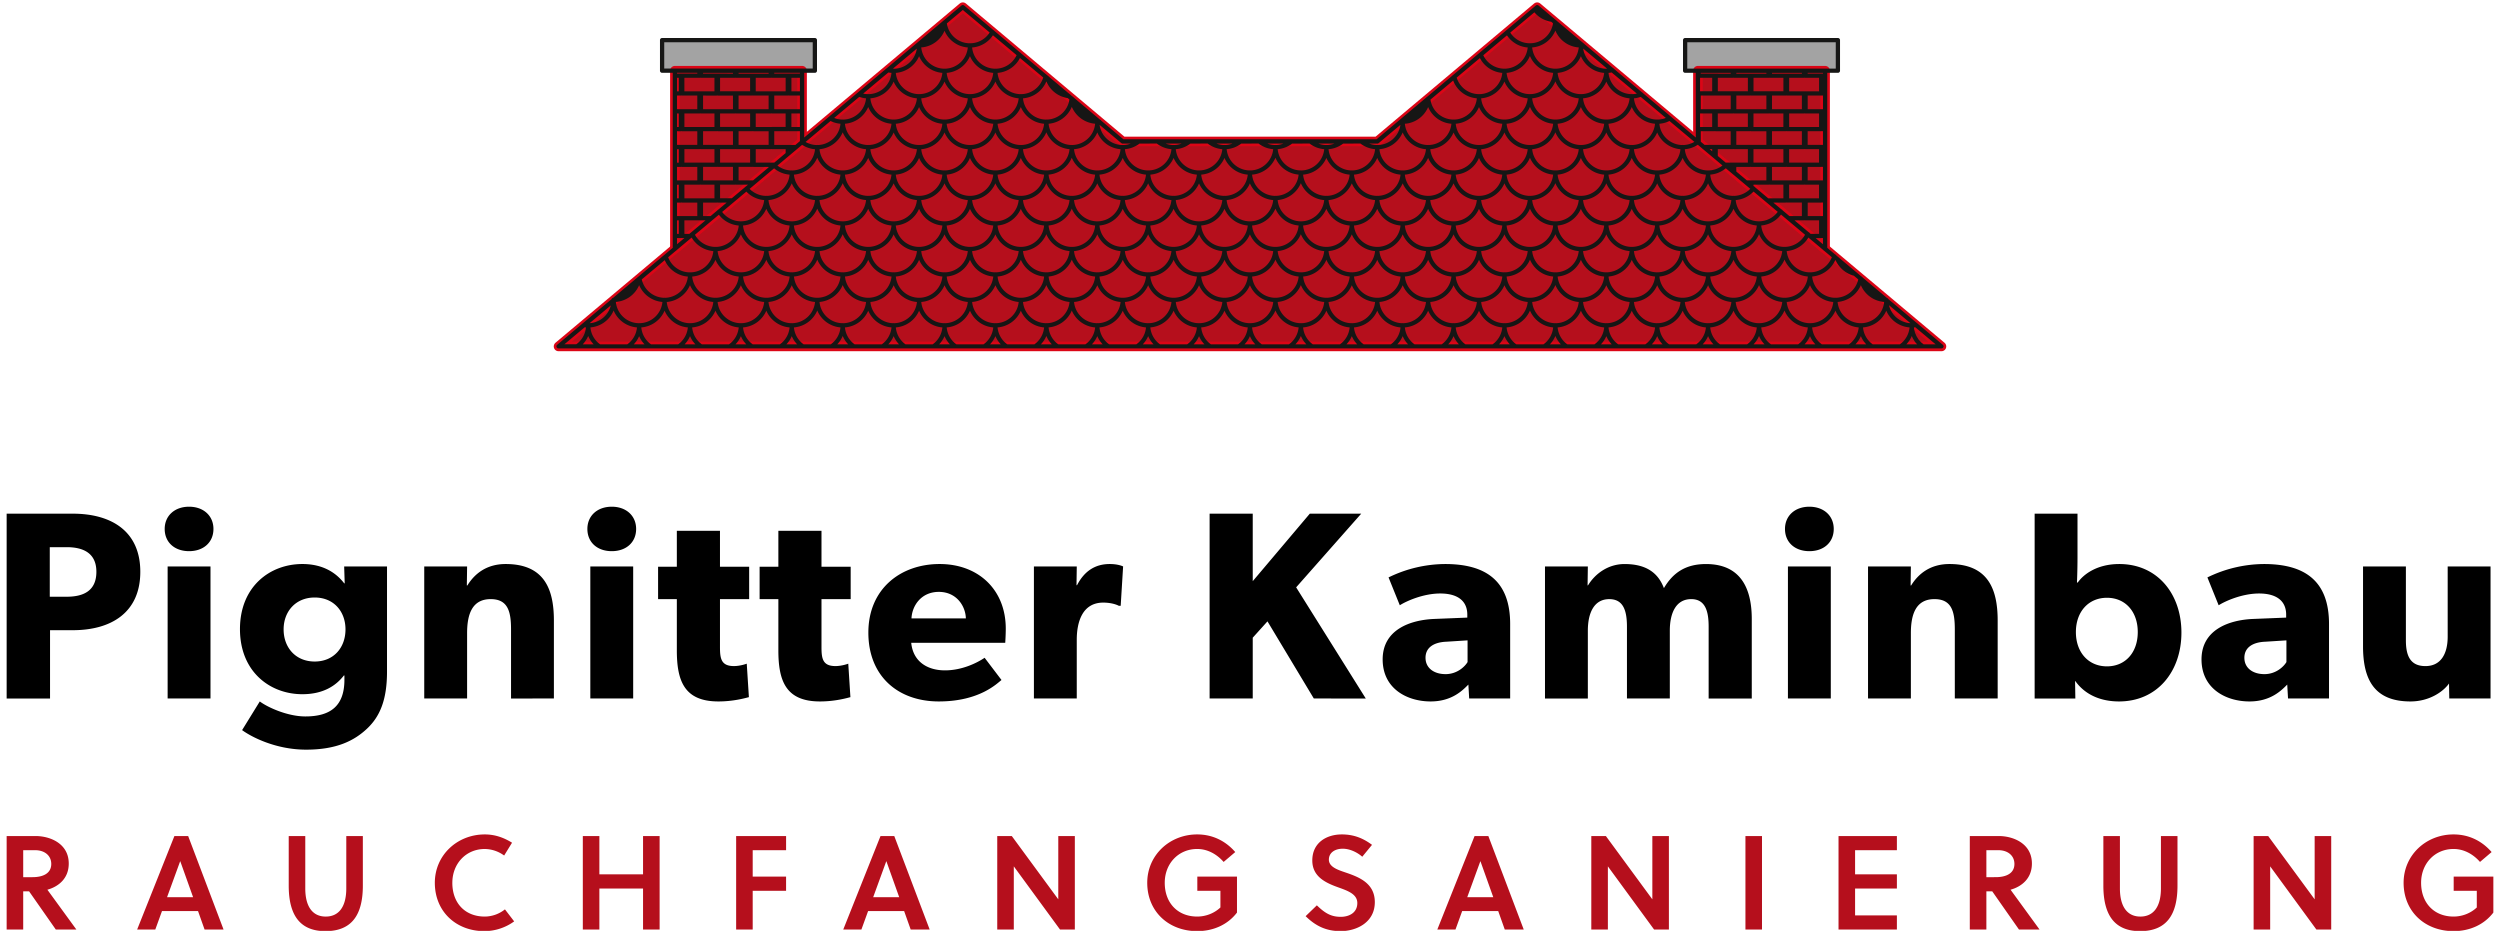
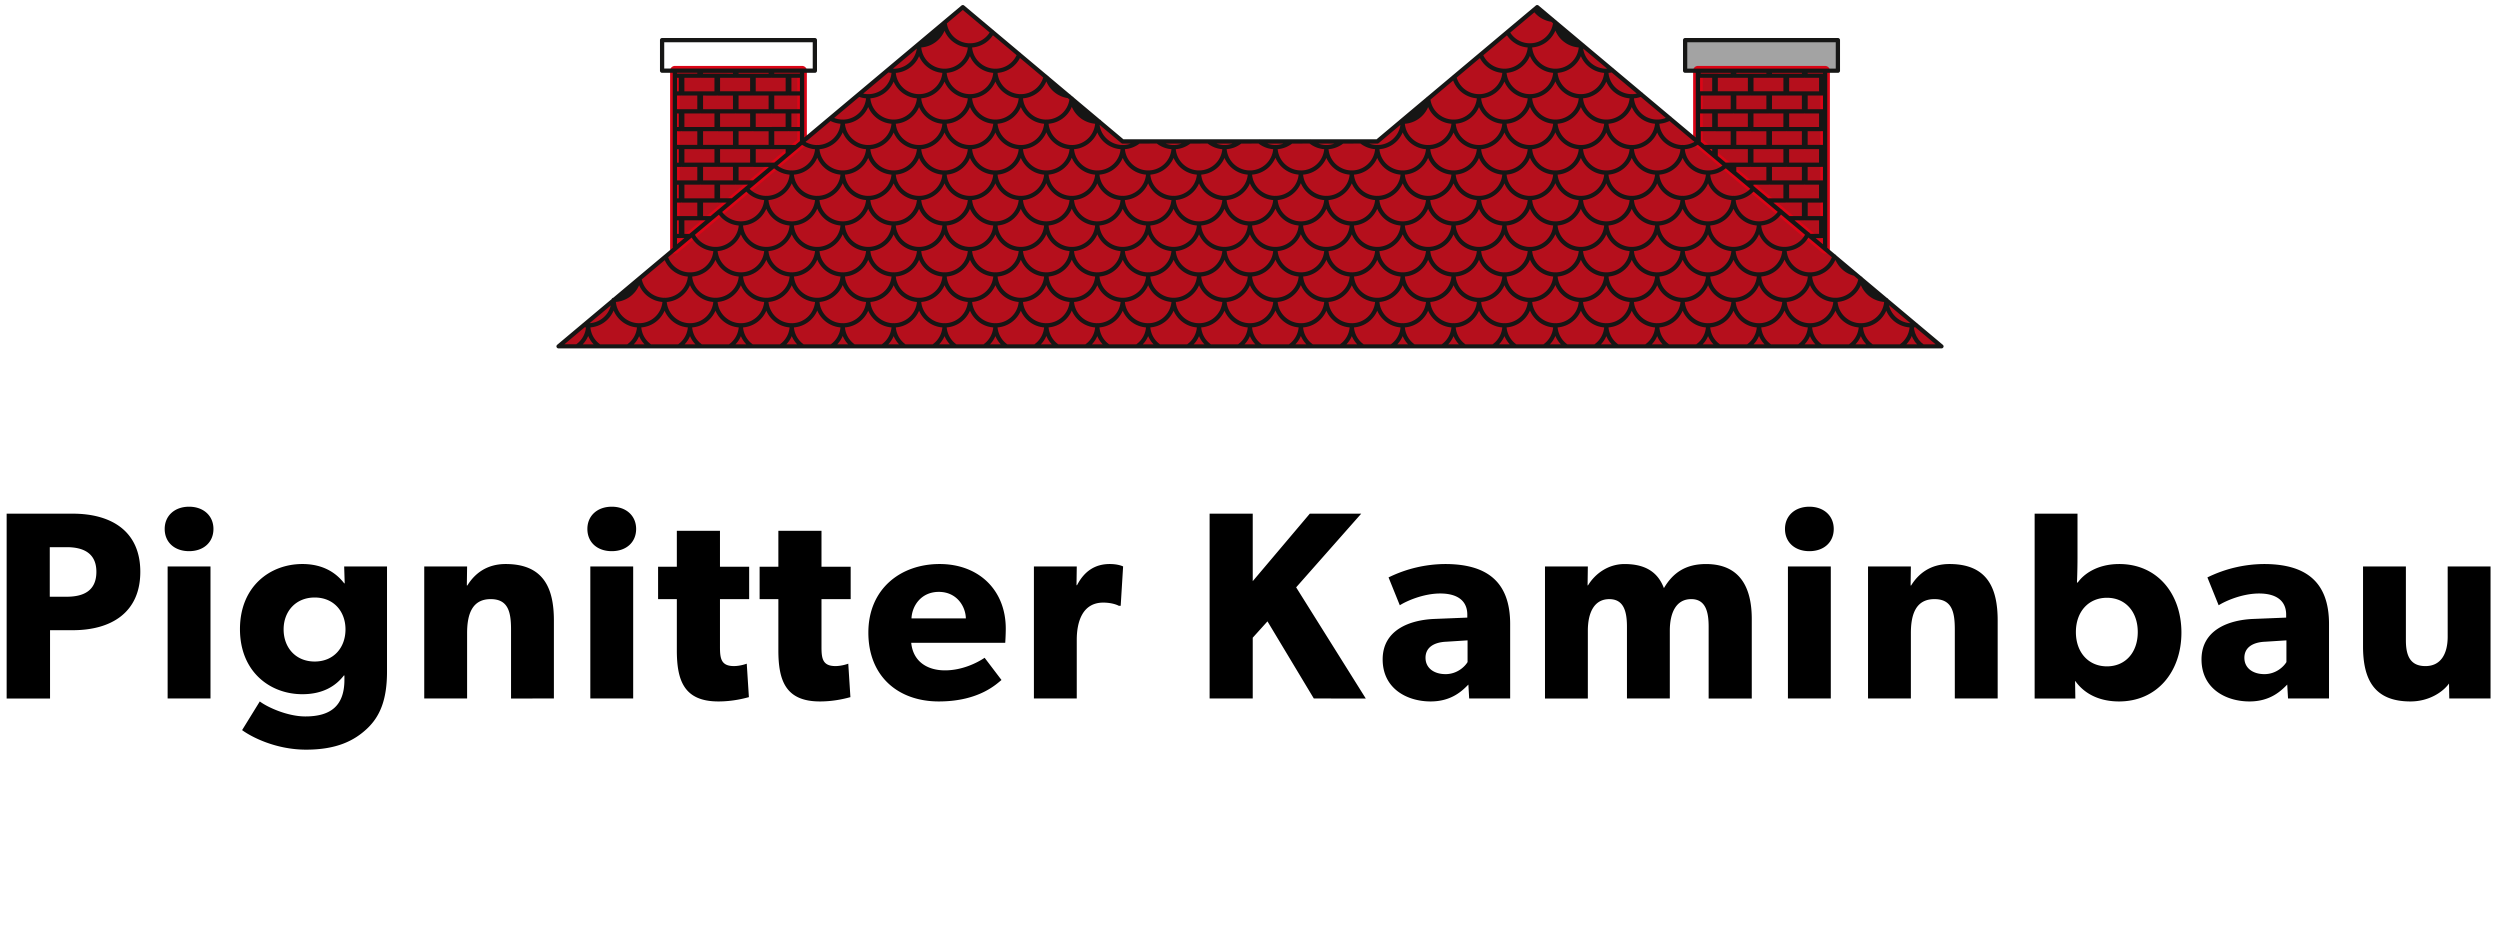
<svg xmlns="http://www.w3.org/2000/svg" width="188" height="70" viewBox="0 0 188 70">
  <g>
    <g>
      <g>
        <g>
          <path d="M184.186 52.527l-.02-1.128c-.423.604-1.47 1.35-2.9 1.35-2.74 0-3.566-1.672-3.566-4.15v-6.002h3.223v5.56c0 1.147.323 1.933 1.47 1.933 1.149 0 1.673-.907 1.673-2.216v-5.277h3.223v9.93zm-13.838-4.27c-.987.04-1.571.463-1.571 1.208 0 .766.624 1.23 1.51 1.23.867 0 1.45-.565 1.652-.907v-1.632zm1.712 4.27L172 51.48c-.423.423-1.229 1.269-2.84 1.269-1.753 0-3.606-.947-3.606-3.163 0-2.215 2.034-2.96 3.867-3.041l2.498-.101v-.222c0-1.047-.745-1.591-2.034-1.591-1.27 0-2.538.564-3.042.886l-.846-2.095a9.777 9.777 0 0 1 4.25-1.007c3.102 0 4.895 1.29 4.895 4.512v5.6zm-13.617-7.574c-1.39 0-2.336 1.048-2.336 2.579 0 1.53.946 2.578 2.336 2.578s2.317-1.047 2.317-2.578-.927-2.579-2.317-2.579zm5.6 2.619c0 2.92-1.813 5.177-4.693 5.177-1.35 0-2.538-.484-3.284-1.531h-.02l.02 1.31h-3.061v-13.9h3.223v3.344c0 .907-.04 1.833-.04 1.833h.06c.423-.604 1.43-1.39 3.122-1.39 2.86 0 4.673 2.236 4.673 5.157zm-17.041 4.955V47.35c0-1.309-.201-2.296-1.53-2.296-1.39 0-1.774 1.128-1.774 2.558v4.915h-3.222v-9.93h3.222l-.02 1.43h.04c.545-.887 1.45-1.612 2.881-1.612 2.88 0 3.626 1.853 3.626 4.25v5.862zm-12.55 0v-9.93h3.224v9.93zm1.612-11.079c-1.088 0-1.833-.664-1.833-1.671 0-.988.745-1.672 1.833-1.672s1.833.684 1.833 1.672c0 1.007-.745 1.671-1.833 1.671zm-7.574 11.08v-5.4c0-1.067-.201-2.074-1.309-2.074-1.128 0-1.611 1.007-1.611 2.377v5.096h-3.223V47.13c0-1.229-.282-2.075-1.33-2.075-1.128 0-1.611 1.007-1.611 2.377v5.096h-3.223v-9.93h3.223l-.02 1.43.04-.02c.503-.826 1.47-1.592 2.74-1.592 1.37 0 2.457.464 2.96 1.813.705-1.208 1.692-1.813 3.163-1.813 2.538 0 3.444 1.733 3.444 4.13v5.982zm-19.72-4.271c-.987.04-1.571.463-1.571 1.208 0 .766.624 1.23 1.51 1.23.867 0 1.45-.565 1.652-.907v-1.632zm1.712 4.27l-.06-1.047c-.423.423-1.229 1.269-2.84 1.269-1.753 0-3.606-.947-3.606-3.163 0-2.215 2.034-2.96 3.867-3.041l2.498-.101v-.222c0-1.047-.745-1.591-2.034-1.591-1.27 0-2.538.564-3.042.886l-.846-2.095a9.777 9.777 0 0 1 4.25-1.007c3.102 0 4.895 1.29 4.895 4.512v5.6zm-11.683 0l-3.485-5.801-1.108 1.229v4.572h-3.243V38.628h3.243v5.076l4.291-5.076h3.867l-4.894 5.54 5.237 8.36zm-14.523-6.97h-.141c-.181-.1-.604-.241-1.168-.241-1.592 0-1.995 1.49-1.995 2.8v4.411H77.75v-9.93h3.223l-.02 1.41h.04c.564-1.088 1.39-1.592 2.458-1.592.665 0 1.007.182 1.007.182zm-11.643.947c-.02-.906-.685-1.994-2.034-1.994-1.33 0-2.015 1.048-2.055 1.994zm3.001.766c0 .483-.04 1.067-.04 1.067h-7.07c.14 1.43 1.229 2.075 2.538 2.075 1.289 0 2.417-.564 2.981-.947l1.27 1.672c-.323.242-1.633 1.612-4.714 1.612-3.062 0-5.298-1.894-5.298-5.177 0-3.283 2.417-5.157 5.358-5.157 2.94 0 4.975 1.954 4.975 4.855zm-13.858-2.216v3.565c0 .867.06 1.47 1.047 1.47.504 0 .967-.18.967-.18l.161 2.517c-.241.06-1.128.323-2.296.323-2.578 0-3.122-1.571-3.122-3.848v-3.847h-1.41v-2.437h1.41v-2.7h3.243v2.7h2.195v2.437zm-7.634 0v3.565c0 .867.06 1.47 1.047 1.47.504 0 .967-.18.967-.18l.161 2.517c-.242.06-1.128.323-2.296.323-2.579 0-3.123-1.571-3.123-3.848v-3.847h-1.41v-2.437h1.41v-2.7h3.244v2.7h2.195v2.437zm-9.75 7.473v-9.93h3.223v9.93zm1.612-11.079c-1.088 0-1.833-.664-1.833-1.671 0-.988.745-1.672 1.833-1.672 1.087 0 1.833.684 1.833 1.672 0 1.007-.746 1.671-1.833 1.671zm-7.574 11.08V47.35c0-1.309-.202-2.296-1.531-2.296-1.39 0-1.773 1.128-1.773 2.558v4.915h-3.223v-9.93h3.223l-.02 1.43h.04c.544-.887 1.45-1.612 2.88-1.612 2.881 0 3.627 1.853 3.627 4.25v5.862zm-14.765-7.595c-1.43 0-2.337 1.048-2.337 2.397 0 1.37.907 2.417 2.337 2.417 1.43 0 2.316-1.047 2.316-2.417 0-1.35-.886-2.397-2.316-2.397zm5.438 5.58c0 2.135-.543 3.384-1.51 4.29-.967.907-2.297 1.572-4.573 1.572-2.296 0-4.13-.967-4.814-1.47l1.33-2.156c.584.443 2.094 1.128 3.424 1.128 1.913 0 2.94-.806 2.94-2.76v-.322h-.04c-.604.785-1.57 1.41-3.122 1.41-2.437 0-4.693-1.692-4.693-4.895 0-3.203 2.256-4.895 4.693-4.895 1.672 0 2.619.766 3.143 1.45h.04l-.04-1.268h3.222zm-16.497 2.014v-9.93h3.223v9.93zm1.612-11.079c-1.088 0-1.833-.664-1.833-1.671 0-.988.745-1.672 1.833-1.672 1.087 0 1.833.684 1.833 1.672 0 1.007-.746 1.671-1.833 1.671zM7.248 43c0-1.41-.987-1.853-2.236-1.853H3.743v3.727h1.27c1.268 0 2.235-.443 2.235-1.874zm-1.773 4.392H3.763v5.136H.5V38.628h4.975c2.84 0 5.076 1.27 5.076 4.371 0 3.102-2.235 4.392-5.076 4.392z" />
        </g>
        <g>
-           <path fill="#b50f1c" d="M184.517 66.988v-1.065h2.983v2.702c-.713.934-1.808 1.396-2.993 1.396-2.14 0-3.756-1.467-3.756-3.636 0-2.069 1.677-3.636 3.756-3.636 1.145 0 2.13.482 2.862 1.326l-.873.743c-.492-.562-1.185-.974-1.989-.974-1.406 0-2.44 1.095-2.44 2.541 0 1.537.994 2.541 2.44 2.541.643 0 1.276-.241 1.748-.683v-1.255zM174.192 69.9l-3.475-4.75v4.75h-1.245v-7.03h1.095l3.495 4.76v-4.76h1.245v7.03zm-10.445-3.304c0 2.21-.833 3.425-2.812 3.425-1.928 0-2.762-1.216-2.762-3.425V62.87h1.245v3.937c0 1.426.593 2.119 1.537 2.119.954 0 1.547-.693 1.547-2.12V62.87h1.245zm-13.68-.633c.814 0 1.417-.291 1.417-.994 0-.623-.492-1.035-1.215-1.035h-.894v2.03zm.232-3.093c1.115 0 2.5.572 2.5 2.069 0 1.135-.783 1.737-1.606 1.968l2.18 2.993h-1.547l-2.01-2.872h-.441V69.9h-1.246v-7.03zm-12.042 7.03v-7.03h4.389v1.064h-3.144v1.818h3.144v1.065h-3.144v2.019h3.144V69.9zm-7 0v-7.03h1.245v7.03zm-6.87 0l-3.475-4.75v4.75h-1.246v-7.03h1.095l3.495 4.76v-4.76h1.245v7.03zm-14.051-2.43h1.958l-.964-2.702h-.01zm.552-4.6h1.035l2.661 7.03h-1.426l-.492-1.386h-2.712l-.502 1.386h-1.366zm-8.446 1.557c-.362-.322-.924-.603-1.467-.603-.582 0-1.044.291-1.044.823 0 .553.693.774 1.255.965 1.035.351 2.2.813 2.2 2.23 0 1.546-1.406 2.179-2.571 2.179-1.065 0-1.869-.372-2.632-1.125l.844-.814c.612.593 1.074.864 1.798.864.622 0 1.245-.301 1.245-1.034 0-.673-.713-.924-1.446-1.186-.944-.341-1.939-.803-1.939-2.018 0-1.336 1.065-1.959 2.22-1.959.874 0 1.587.271 2.27.784l-.733.894zm-12.404 2.56v-1.064h2.983v2.702c-.713.934-1.808 1.396-2.993 1.396-2.14 0-3.756-1.467-3.756-3.636 0-2.069 1.677-3.636 3.756-3.636 1.145 0 2.129.482 2.862 1.326l-.874.743c-.492-.562-1.185-.974-1.988-.974-1.406 0-2.44 1.095-2.44 2.541 0 1.537.994 2.541 2.44 2.541.643 0 1.275-.241 1.747-.683v-1.255zM79.713 69.9l-3.475-4.75v4.75h-1.245v-7.03h1.094l3.496 4.76v-4.76h1.245v7.03zm-14.05-2.43h1.958l-.964-2.702h-.01zm.552-4.6h1.034l2.662 7.03h-1.427l-.492-1.386h-2.711l-.503 1.386h-1.365zm-9.612 4.118V69.9h-1.245v-7.03h3.756v1.064h-2.511v1.989h2.51v1.065zM48.357 69.9v-3.083h-3.284V69.9h-1.245v-7.03h1.245v2.882h3.284V62.87h1.246v7.03zm-14.342-3.515c0 1.537.964 2.541 2.44 2.541a2.46 2.46 0 0 0 1.517-.542l.693.904a3.83 3.83 0 0 1-2.24.733c-2.109 0-3.726-1.457-3.726-3.636 0-2.069 1.678-3.636 3.757-3.636.753 0 1.416.231 2.049.623l-.593.964a2.515 2.515 0 0 0-1.456-.492c-1.406 0-2.44 1.095-2.44 2.541zm-6.729.21c0 2.21-.834 3.426-2.812 3.426-1.929 0-2.762-1.216-2.762-3.425V62.87h1.245v3.937c0 1.426.593 2.119 1.537 2.119.954 0 1.547-.693 1.547-2.12V62.87h1.245zm-14.724.875h1.959l-.964-2.702h-.01zm.553-4.6h1.034l2.662 7.03h-1.427l-.492-1.386h-2.711l-.503 1.386h-1.365zM2.438 65.963c.814 0 1.417-.291 1.417-.994 0-.623-.493-1.035-1.216-1.035h-.894v2.03zm.231-3.093c1.115 0 2.501.572 2.501 2.069 0 1.135-.783 1.737-1.607 1.968l2.18 2.993H4.196l-2.009-2.872h-.442V69.9H.5v-7.03z" />
-         </g>
+           </g>
      </g>
      <g>
        <g>
-           <path fill="#a3a3a3" d="M49.79 5.22V3.019h11.468v2.2z" />
-         </g>
+           </g>
        <g>
          <path fill="#a3a3a3" d="M126.765 5.288v-2.22h11.374v2.22z" />
        </g>
        <g>
          <path fill="#b50f1c" d="M50.788 18.632V5.372h9.433l.071 5.41L72.412.639 84.41 10.694l19.167-.058L115.663.602l11.96 10.128.061-5.414h9.564v13.402l8.725 7.39L42.156 26z" />
        </g>
        <g>
          <g>
-             <path fill="none" stroke="#db0516" stroke-linecap="round" stroke-linejoin="round" stroke-miterlimit="20" stroke-width=".72" d="M115.596.54v0l-12.02 10.096v0H94v0h-9.576v0L72.404.54v0L42.002 26.052v0h103.996v0L115.596.54v0" />
-           </g>
+             </g>
          <g>
            <path fill="none" stroke="#db0516" stroke-linecap="round" stroke-linejoin="round" stroke-miterlimit="20" stroke-width=".72" d="M60.316 5.316v0h-9.564v13.402l9.564-8.036v0-5.366 0" />
          </g>
          <g>
            <path fill="none" stroke="#db0516" stroke-linecap="round" stroke-linejoin="round" stroke-miterlimit="20" stroke-width=".72" d="M137.248 5.316v0h-9.564v5.365l9.564 8.037v0V5.316v0" />
          </g>
          <g>
            <path fill="none" d="M127.684 10.681h9.564v8.037z" />
          </g>
        </g>
        <g>
          <g>
            <path fill="#161615" d="M43.97 24.61c.031.004.062.009.094.011-.047.508-.31.972-.729 1.27h-.892zm6.942-6.705h.292a.16.16 0 0 0 .051-.01.16.16 0 0 0 .051.01h.156l-.55.461zm1.524-12.428v.053h-1.524v-.053zM49.95 3.179h11.167v1.977H49.95zm10.205 2.35h-1.931v-.052h1.931zM72.404.75l2.018 1.695c-.319.5-.858.797-1.437.81a.167.167 0 0 0-.038-.005h-.011a.164.164 0 0 0-.038.005 1.747 1.747 0 0 1-1.694-1.498zm12.02 10.048h.611a1.773 1.773 0 0 1-.57.106.157.157 0 0 0-.03-.003h-.011a.158.158 0 0 0-.033.004 1.751 1.751 0 0 1-1.702-1.516l1.632 1.371a.161.161 0 0 0 .103.038zm19.152 0a.161.161 0 0 0 .103-.038l1.632-1.37a1.75 1.75 0 0 1-1.701 1.516.161.161 0 0 0-.034-.005h-.012l-.03.003a1.771 1.771 0 0 1-.57-.106zm23.307-7.618h11.167v1.977h-11.168zm10.205 2.35h-1.15v-.052h1.15zm-.55 12.376h.416c.02 0 .039-.004.057-.011a.16.16 0 0 0 .056.01h.02v.462zm7.228 7.361l.07.16a.147.147 0 0 0 .01.02l.158.26a.16.16 0 0 0 .018.024l.147.162h-.812c.174-.183.312-.395.409-.626zm-2.938.626a1.755 1.755 0 0 1-.729-1.271 2.085 2.085 0 0 0 1.75-1.258 2.075 2.075 0 0 0 1.75 1.258c-.046.508-.31.972-.728 1.27zm-.892-.618c.097.228.234.437.405.618h-.81c.172-.181.309-.39.405-.618zm-2.934.618a1.756 1.756 0 0 1-.728-1.271 2.083 2.083 0 0 0 1.75-1.258 2.084 2.084 0 0 0 1.75 1.258c-.046.508-.31.972-.729 1.27zm-.891-.618c.096.228.233.437.405.618h-.81c.171-.181.308-.39.405-.618zm-2.935.618a1.755 1.755 0 0 1-.728-1.272 2.084 2.084 0 0 0 1.744-1.27c.294.702.964 1.21 1.756 1.271-.046.508-.31.972-.728 1.27zm-.896-.631c.096.232.235.446.41.63h-.821c.175-.184.314-.398.41-.63zm-2.94.63a1.755 1.755 0 0 1-.73-1.27 2.083 2.083 0 0 0 1.751-1.258 2.083 2.083 0 0 0 1.75 1.258c-.046.508-.31.972-.728 1.27zm-.892-.617c.097.228.234.437.405.618h-.81c.172-.181.309-.39.405-.618zm-2.934.618a1.756 1.756 0 0 1-.729-1.271 2.083 2.083 0 0 0 1.75-1.258 2.083 2.083 0 0 0 1.75 1.258c-.046.508-.31.972-.728 1.27zm-.892-.618c.097.228.234.437.405.618h-.81c.172-.181.309-.39.405-.618zm-2.934.618a1.755 1.755 0 0 1-.728-1.271 2.083 2.083 0 0 0 1.75-1.258 2.083 2.083 0 0 0 1.75 1.258c-.046.508-.31.972-.729 1.27zm-.891-.618c.096.228.233.437.405.618h-.81c.171-.181.308-.39.405-.618zm-2.935.618a1.755 1.755 0 0 1-.728-1.271 2.083 2.083 0 0 0 1.75-1.258 2.083 2.083 0 0 0 1.75 1.258c-.046.508-.31.972-.728 1.27zm-.897-.631c.097.232.236.446.411.63h-.821c.175-.184.314-.398.41-.63zm-2.94.63a1.755 1.755 0 0 1-.728-1.27 2.083 2.083 0 0 0 1.756-1.272c.292.7.957 1.205 1.744 1.271-.046.508-.31.973-.728 1.272zm-.891-.617c.097.228.233.437.405.618h-.81c.172-.181.308-.39.405-.618zm-2.934.618a1.755 1.755 0 0 1-.729-1.271 2.083 2.083 0 0 0 1.75-1.258 2.083 2.083 0 0 0 1.75 1.258c-.046.508-.31.972-.728 1.27zm-.892-.618c.097.228.234.437.405.618h-.81c.172-.181.309-.39.405-.618zm-2.934.618a1.756 1.756 0 0 1-.728-1.271 2.083 2.083 0 0 0 1.75-1.258 2.083 2.083 0 0 0 1.75 1.258c-.046.508-.31.972-.729 1.27zm-.891-.618c.096.228.233.437.405.618h-.81c.171-.181.308-.39.405-.618zm-2.935.618a1.755 1.755 0 0 1-.728-1.271 2.083 2.083 0 0 0 1.75-1.258 2.083 2.083 0 0 0 1.75 1.258c-.046.508-.31.972-.729 1.27zm-.891-.618c.097.228.233.437.405.618h-.81c.172-.181.308-.39.405-.618zm-2.934.618a1.756 1.756 0 0 1-.729-1.271 2.083 2.083 0 0 0 1.75-1.258 2.083 2.083 0 0 0 1.75 1.258c-.046.508-.31.972-.728 1.27zm-.897-.631c.097.232.235.446.41.63h-.82c.174-.184.313-.398.41-.63zm-2.94.63a1.755 1.755 0 0 1-.729-1.27 2.083 2.083 0 0 0 1.756-1.272c.293.7.957 1.205 1.744 1.271-.046.508-.31.973-.728 1.272zm-.892-.617c.097.228.234.437.405.618h-.81c.172-.181.309-.39.405-.618zm-2.934.618a1.755 1.755 0 0 1-.729-1.271 2.083 2.083 0 0 0 1.75-1.258 2.083 2.083 0 0 0 1.75 1.258c-.045.508-.31.972-.728 1.27zm-.891-.618c.096.228.233.437.405.618h-.81c.171-.181.308-.39.405-.618zm-2.935.618a1.755 1.755 0 0 1-.728-1.271 2.083 2.083 0 0 0 1.75-1.258 2.083 2.083 0 0 0 1.75 1.258c-.046.508-.31.972-.729 1.27zm-.891-.618c.097.228.233.437.405.618h-.81c.172-.181.308-.39.405-.618zm-2.935.618a1.755 1.755 0 0 1-.728-1.271 2.083 2.083 0 0 0 1.75-1.258 2.083 2.083 0 0 0 1.75 1.258c-.046.508-.31.972-.728 1.27zm-.89-.618c.096.228.233.437.404.618h-.81c.172-.181.309-.39.405-.618zm-2.935.618a1.756 1.756 0 0 1-.729-1.272 2.084 2.084 0 0 0 1.745-1.27c.294.702.963 1.21 1.755 1.271-.046.508-.31.972-.728 1.27zm-.897-.631c.097.232.236.446.41.63h-.82c.174-.184.313-.398.41-.63zm-2.94.63a1.756 1.756 0 0 1-.729-1.27 2.083 2.083 0 0 0 1.75-1.258 2.083 2.083 0 0 0 1.75 1.258c-.046.508-.31.972-.728 1.27zm-.891-.617c.096.228.233.437.404.618h-.81c.172-.181.309-.39.406-.618zm-2.935.618a1.756 1.756 0 0 1-.728-1.271 2.083 2.083 0 0 0 1.75-1.258 2.083 2.083 0 0 0 1.75 1.258c-.046.508-.31.972-.729 1.27zm-.891-.618c.096.228.233.437.405.618h-.81c.172-.181.308-.39.405-.618zm-2.935.618a1.755 1.755 0 0 1-.728-1.271 2.083 2.083 0 0 0 1.75-1.258 2.083 2.083 0 0 0 1.75 1.258c-.046.508-.31.972-.728 1.27zm-.89-.618c.096.228.233.437.404.618h-.81c.172-.181.309-.39.405-.618zm-2.935.618a1.755 1.755 0 0 1-.729-1.271 2.083 2.083 0 0 0 1.75-1.258 2.083 2.083 0 0 0 1.75 1.258c-.046.508-.31.972-.728 1.27zm-.897-.631c.097.232.235.446.41.63h-.82c.174-.184.313-.398.41-.63zm-2.94.63a1.756 1.756 0 0 1-.729-1.27 2.083 2.083 0 0 0 1.756-1.272c.293.7.957 1.205 1.744 1.271-.045.508-.31.973-.728 1.272zm-.891-.617c.096.228.233.437.404.618h-.81c.172-.181.309-.39.406-.618zm-2.935.618a1.756 1.756 0 0 1-.728-1.271 2.083 2.083 0 0 0 1.75-1.258 2.083 2.083 0 0 0 1.75 1.258c-.046.508-.31.972-.729 1.27zm-.891-.618c.096.228.233.437.405.618h-.81c.171-.181.308-.39.405-.618zm-2.935.618a1.756 1.756 0 0 1-.728-1.271 2.083 2.083 0 0 0 1.75-1.258 2.083 2.083 0 0 0 1.75 1.258c-.046.508-.31.972-.728 1.27zm-.89-.618c.096.228.232.437.404.618h-.81c.172-.181.309-.39.405-.618zm-2.935.618a1.756 1.756 0 0 1-.729-1.271 2.083 2.083 0 0 0 1.75-1.258 2.083 2.083 0 0 0 1.75 1.258c-.046.508-.31.972-.728 1.27zm-.892-.618c.097.228.234.437.405.618h-.81c.172-.181.309-.39.405-.618zm-4.241.618c.174-.185.313-.399.41-.631.097.232.236.446.41.63zm1.307 0a1.756 1.756 0 0 1-.729-1.271 2.075 2.075 0 0 0 1.745-1.272c.294.703.963 1.21 1.756 1.272-.046.508-.31.972-.729 1.27zm-.793-1.589l1.598-1.34a1.754 1.754 0 0 1-1.598 1.34zm7.13-6.72V16.57h1.13c.02 0 .04-.004.057-.01.018.006.037.01.057.01h.343l-1.209 1.015zm-.554-1.014h.132v1.015h-.132zm.132-9.704h-.132V5.85h.132zm1.553-1.015c.02 0 .039-.004.056-.01.018.006.037.01.057.01h1.016v1.015h-2.26V5.85zm2.522-.32H52.87v-.053h2.249zm2.682 0h-2.26v-.053h2.26zm1.28 1.335h-2.25V5.85h1.13a.16.16 0 0 0 .052-.009.16.16 0 0 0 .05.01h1.017zm1.074 0h-.64V5.85h.64zm0 3.744l-.34.286h-1.591V9.868h1.017a.16.16 0 0 0 .056-.01.16.16 0 0 0 .057.01h.801zm1.135.613a1.755 1.755 0 0 1-1.706 1.596.158.158 0 0 0-.038-.005h-.011a.154.154 0 0 0-.038.005 1.754 1.754 0 0 1-1.034-.37l.967-.812a.159.159 0 0 0 .048-.04l.842-.706c.297.193.63.306.97.332zm7.654-7.569c-.062.445-.29.85-.649 1.134-.304.241-.67.371-1.048.38a.154.154 0 0 0-.038-.005h-.011a.157.157 0 0 0-.038.005h-.019zm3.835-.085a1.76 1.76 0 0 1-1.71 1.597.153.153 0 0 0-.034-.003h-.012a.152.152 0 0 0-.033.003 1.76 1.76 0 0 1-1.711-1.597 2.073 2.073 0 0 0 1.75-1.257 2.066 2.066 0 0 0 1.75 1.257zm7.64 3.913a1.752 1.752 0 0 1-1.7 1.51.161.161 0 0 0-.067 0h-.05a1.754 1.754 0 0 1-1.672-1.597 2.08 2.08 0 0 0 1.756-1.273 2.076 2.076 0 0 0 1.608 1.255zm3.848 3.737a1.759 1.759 0 0 1-1.71 1.599.165.165 0 0 0-.034-.004h-.011a.165.165 0 0 0-.034.004 1.759 1.759 0 0 1-1.71-1.597 2.083 2.083 0 0 0 1.75-1.261 2.062 2.062 0 0 0 1.749 1.26zm4.023-.315a.15.15 0 0 0-.029-.003h-.011a.15.15 0 0 0-.028.003 1.767 1.767 0 0 1-.572-.106h1.212a1.766 1.766 0 0 1-.572.106zm3.826 0a.15.15 0 0 0-.029-.003h-.011a.15.15 0 0 0-.029.003 1.768 1.768 0 0 1-.572-.106h1.213a1.766 1.766 0 0 1-.572.106zm3.826 0a.154.154 0 0 0-.061 0 1.761 1.761 0 0 1-.58-.106h1.212a1.766 1.766 0 0 1-.571.106zm3.837 0a.153.153 0 0 0-.03-.003h-.01l-.03.003a1.767 1.767 0 0 1-.571-.106h1.213a1.765 1.765 0 0 1-.572.106zm7.454.317zm-1.711 1.597a.165.165 0 0 0-.034-.004h-.011a.164.164 0 0 0-.034.004 1.759 1.759 0 0 1-1.71-1.599 2.063 2.063 0 0 0 1.748-1.26c.297.698.963 1.2 1.752 1.262a1.759 1.759 0 0 1-1.711 1.597zm15.319-7.65a.154.154 0 0 0-.039-.005h-.011a.156.156 0 0 0-.038.005 1.747 1.747 0 0 1-1.044-.376 1.745 1.745 0 0 1-.653-1.138l1.803 1.513h-.018zm9.309.363H127.9v-.053h2.249zm2.682 0h-2.26v-.053h2.26zm2.671 0h-2.248v-.053h2.248zm1.29 1.335h-2.248V5.85h1.119a.16.16 0 0 0 .056-.01c.018.006.037.01.057.01h1.017zm-.709 10.658a.16.16 0 0 0-.073-.066l-.01-.004-1.054-.884h.717c.02 0 .039-.004.056-.01.018.006.037.01.057.01h1.017v1.015h-.638zm-80.532 3.272a1.759 1.759 0 0 1-1.71 1.597.16.16 0 0 0-.034-.004l-.006.001h-.006a.159.159 0 0 0-.033.003 1.76 1.76 0 0 1-1.711-1.596 2.065 2.065 0 0 0 1.75-1.258 2.083 2.083 0 0 0 1.75 1.257zm-1.492-4.652c.362.476.911.767 1.494.814a1.77 1.77 0 0 1-1.376 1.57 1.727 1.727 0 0 1-.337.04.157.157 0 0 0-.033-.004h-.012a.164.164 0 0 0-.033.003 1.771 1.771 0 0 1-1.503-.913zm-1.19-.91h1.017a.157.157 0 0 0 .05-.009c.017.006.034.01.052.01h.656l-.62.52a.159.159 0 0 0-.073.061l-.516.433h-.566zm-1.826-1.346v1.026h-.132v-1.026zm.16-1.336a.158.158 0 0 0 .051-.01c.016.006.033.01.051.01h1.13v1.015h-1.524V12.55zm-.16-1.336v1.015h-.132v-1.015zm.16-1.347a.158.158 0 0 0 .051-.009c.016.006.033.01.051.01h1.13v1.026h-1.524V9.868zm-.16-1.335v1.015h-.132V8.533zm2.843-1.347a.157.157 0 0 0 .05-.01c.017.006.034.01.052.01h1.13v1.026H52.87V7.186zM57.8 8.212h-2.26V7.186h1.028a.157.157 0 0 0 .051-.01c.016.006.033.01.051.01h1.13zm1.713.32h.641v1.016h-.64zm-2.682 1.016V8.533h1.13a.158.158 0 0 0 .05-.01c.017.006.034.01.051.01h1.017v1.015zm2.546 3.585a1.761 1.761 0 0 1-1.709 1.597.163.163 0 0 0-.036-.004h-.011a.164.164 0 0 0-.034.004 1.762 1.762 0 0 1-1.216-.527l1.674-1.405a.162.162 0 0 0 .034-.028l.133-.112c.336.28.743.441 1.165.475zm3.825-.001zm-1.71 1.597a.163.163 0 0 0-.07.001 1.76 1.76 0 0 1-1.72-1.597 2.083 2.083 0 0 0 1.756-1.273c.292.7.957 1.206 1.744 1.272a1.759 1.759 0 0 1-1.71 1.597zm3.635-3.51a1.76 1.76 0 0 1-1.721 1.598.16.16 0 0 0-.069 0 1.759 1.759 0 0 1-1.71-1.597 2.084 2.084 0 0 0 1.744-1.27 2.083 2.083 0 0 0 1.756 1.27zm1.912-1.912a1.76 1.76 0 0 1-1.71 1.597.15.15 0 0 0-.034-.004h-.011a.152.152 0 0 0-.034.004 1.759 1.759 0 0 1-1.71-1.598 2.074 2.074 0 0 0 1.749-1.259 2.083 2.083 0 0 0 1.75 1.26zm1.913-1.913a1.759 1.759 0 0 1-1.71 1.597.165.165 0 0 0-.034-.004h-.011a.164.164 0 0 0-.034.004 1.759 1.759 0 0 1-1.71-1.596 2.077 2.077 0 0 0 1.749-1.26 2.083 2.083 0 0 0 1.75 1.26zm1.913-1.913a1.76 1.76 0 0 1-1.71 1.597.165.165 0 0 0-.034-.004l-.006.001h-.006a.165.165 0 0 0-.033.003 1.759 1.759 0 0 1-1.711-1.596 2.068 2.068 0 0 0 1.129-.444c.277-.22.488-.5.622-.814a2.083 2.083 0 0 0 1.75 1.257zm3.826 0a1.76 1.76 0 0 1-1.71 1.597.165.165 0 0 0-.035-.003h-.011a.165.165 0 0 0-.034.003 1.759 1.759 0 0 1-1.71-1.597 2.083 2.083 0 0 0 1.75-1.26 2.077 2.077 0 0 0 1.75 1.26zm1.913 1.913a1.759 1.759 0 0 1-1.711 1.597.165.165 0 0 0-.034-.004h-.011a.164.164 0 0 0-.034.004 1.759 1.759 0 0 1-1.71-1.597 2.083 2.083 0 0 0 1.75-1.26c.285.67.91 1.164 1.672 1.253l.078.007zm.202 3.51a.15.15 0 0 0-.034-.004h-.011a.152.152 0 0 0-.034.004 1.76 1.76 0 0 1-1.71-1.597 2.083 2.083 0 0 0 1.75-1.258 2.072 2.072 0 0 0 1.75 1.256 1.76 1.76 0 0 1-1.711 1.599zm5.547 2.229a1.76 1.76 0 0 1-1.72 1.597.16.16 0 0 0-.069 0 1.759 1.759 0 0 1-1.71-1.598 2.083 2.083 0 0 0 1.744-1.271c.294.702.963 1.21 1.755 1.272zm3.826 0a1.759 1.759 0 0 1-1.71 1.596.162.162 0 0 0-.034-.003h-.012a.164.164 0 0 0-.033.003 1.759 1.759 0 0 1-1.71-1.596 2.083 2.083 0 0 0 1.75-1.258 2.083 2.083 0 0 0 1.75 1.258zm3.826 0a1.759 1.759 0 0 1-1.711 1.596.162.162 0 0 0-.034-.003h-.011a.164.164 0 0 0-.033.003 1.759 1.759 0 0 1-1.711-1.596 2.083 2.083 0 0 0 1.75-1.258 2.083 2.083 0 0 0 1.75 1.258zm3.826 0a1.759 1.759 0 0 1-1.711 1.596.162.162 0 0 0-.034-.003h-.011a.164.164 0 0 0-.034.003 1.759 1.759 0 0 1-1.71-1.596 2.083 2.083 0 0 0 1.75-1.258 2.083 2.083 0 0 0 1.75 1.258zm2.114 1.596a.162.162 0 0 0-.068.001 1.76 1.76 0 0 1-1.72-1.597 2.083 2.083 0 0 0 1.755-1.272 2.083 2.083 0 0 0 1.744 1.27 1.759 1.759 0 0 1-1.71 1.598zm5.548-1.596a1.759 1.759 0 0 1-1.71 1.596.162.162 0 0 0-.034-.003h-.011a.163.163 0 0 0-.034.003 1.759 1.759 0 0 1-1.71-1.596 2.083 2.083 0 0 0 1.75-1.258 2.083 2.083 0 0 0 1.75 1.258zm3.826 0a1.759 1.759 0 0 1-1.71 1.596.164.164 0 0 0-.034-.003h-.012a.162.162 0 0 0-.033.003 1.759 1.759 0 0 1-1.711-1.596 2.083 2.083 0 0 0 1.75-1.258 2.083 2.083 0 0 0 1.75 1.258zm3.826 0a1.759 1.759 0 0 1-1.711 1.596.162.162 0 0 0-.034-.003h-.011a.163.163 0 0 0-.034.003 1.759 1.759 0 0 1-1.71-1.596 2.083 2.083 0 0 0 1.75-1.258 2.083 2.083 0 0 0 1.75 1.258zm3.825-3.826a1.759 1.759 0 0 1-1.71 1.597.151.151 0 0 0-.034-.004h-.011a.15.15 0 0 0-.034.004 1.759 1.759 0 0 1-1.71-1.599 2.074 2.074 0 0 0 1.75-1.256 2.083 2.083 0 0 0 1.75 1.258zm1.913-1.913a1.759 1.759 0 0 1-1.71 1.597.164.164 0 0 0-.034-.004h-.012a.163.163 0 0 0-.033.004 1.759 1.759 0 0 1-1.711-1.597c.028-.002.056-.004.084-.008a2.079 2.079 0 0 0 1.665-1.252 2.083 2.083 0 0 0 1.751 1.26zm1.913-1.914a1.759 1.759 0 0 1-1.71 1.598.164.164 0 0 0-.07 0 1.76 1.76 0 0 1-1.72-1.597 2.079 2.079 0 0 0 1.755-1.273c.292.7.957 1.207 1.745 1.272zm1.924-1.912a1.759 1.759 0 0 1-1.72 1.598.161.161 0 0 0-.07 0 1.76 1.76 0 0 1-1.71-1.598 2.066 2.066 0 0 0 1.744-1.269c.295.714.968 1.21 1.756 1.27zm1.913 1.914a1.759 1.759 0 0 1-1.71 1.596.165.165 0 0 0-.034-.004l-.006.001h-.006a.164.164 0 0 0-.033.003 1.759 1.759 0 0 1-1.711-1.597 2.083 2.083 0 0 0 1.75-1.256c.134.316.347.597.627.818.329.259.718.408 1.123.44zm1.913 1.913a1.759 1.759 0 0 1-1.711 1.596.163.163 0 0 0-.034-.004h-.011a.166.166 0 0 0-.034.004 1.759 1.759 0 0 1-1.71-1.597 2.083 2.083 0 0 0 1.75-1.259 2.077 2.077 0 0 0 1.75 1.26zm1.913 1.91a1.76 1.76 0 0 1-1.711 1.599.152.152 0 0 0-.034-.004h-.011a.15.15 0 0 0-.034.004 1.76 1.76 0 0 1-1.71-1.597 2.083 2.083 0 0 0 1.75-1.26 2.074 2.074 0 0 0 1.75 1.258zm1.912 1.916a1.759 1.759 0 0 1-1.71 1.596.166.166 0 0 0-.034-.004h-.011a.164.164 0 0 0-.034.004 1.759 1.759 0 0 1-1.71-1.597 2.083 2.083 0 0 0 1.749-1.257 2.085 2.085 0 0 0 1.75 1.258zm3.16 1.223a1.753 1.753 0 0 1-1.04.374.155.155 0 0 0-.038-.005h-.012a.155.155 0 0 0-.038.005 1.76 1.76 0 0 1-1.706-1.596 2.07 2.07 0 0 0 .977-.336zm-.775-5.579h-.912V5.85h.912zm6.746 1.347h-2.248V7.186h1.017c.02 0 .039-.004.056-.01.018.006.037.01.057.01h1.118zm.434 2.683V9.868h1.017a.16.16 0 0 0 .057-.01.16.16 0 0 0 .056.01h.02v1.027zm0 2.67v-1.014h1.017a.16.16 0 0 0 .057-.01c.017.006.036.01.056.01h.02v1.015zm-1.89 2.249a.159.159 0 0 0-.087-.073l-.605-.507h.917a.16.16 0 0 0 .056-.011.16.16 0 0 0 .057.01h1.118v1.015h-.939zm.178 2.752a.165.165 0 0 0-.067 0 1.73 1.73 0 0 1-.332-.037 1.769 1.769 0 0 1-1.38-1.573 2.09 2.09 0 0 0 1.487-.819l1.807 1.516a1.77 1.77 0 0 1-1.515.913zm-74.684-1.922a1.76 1.76 0 0 1-1.75-1.599 2.07 2.07 0 0 0 1.749-1.26 2.083 2.083 0 0 0 1.75 1.26 1.76 1.76 0 0 1-1.75 1.6zm5.587-1.599a1.76 1.76 0 0 1-1.75 1.6 1.76 1.76 0 0 1-1.75-1.6 2.083 2.083 0 0 0 1.744-1.271c.294.702.963 1.21 1.756 1.271zm1.912-1.912a1.759 1.759 0 0 1-1.71 1.596.162.162 0 0 0-.034-.003h-.011a.164.164 0 0 0-.034.003 1.759 1.759 0 0 1-1.71-1.596 2.083 2.083 0 0 0 1.75-1.258 2.083 2.083 0 0 0 1.75 1.258zm1.913-1.913a1.759 1.759 0 0 1-1.71 1.597.166.166 0 0 0-.034-.004h-.011a.165.165 0 0 0-.034.004 1.759 1.759 0 0 1-1.71-1.597 2.083 2.083 0 0 0 1.75-1.258 2.083 2.083 0 0 0 1.75 1.258zm1.913-1.913a1.76 1.76 0 0 1-1.71 1.597.15.15 0 0 0-.034-.004h-.012a.152.152 0 0 0-.033.004 1.759 1.759 0 0 1-1.711-1.597 2.083 2.083 0 0 0 1.75-1.258 2.083 2.083 0 0 0 1.75 1.258zm1.913-1.913a1.759 1.759 0 0 1-1.71 1.597.165.165 0 0 0-.034-.004h-.012a.164.164 0 0 0-.033.004 1.759 1.759 0 0 1-1.711-1.597 2.083 2.083 0 0 0 1.75-1.258 2.083 2.083 0 0 0 1.75 1.258zm1.913 1.913a1.76 1.76 0 0 1-1.711 1.597.15.15 0 0 0-.034-.004h-.011a.152.152 0 0 0-.034.004 1.76 1.76 0 0 1-1.71-1.597 2.083 2.083 0 0 0 1.75-1.258 2.083 2.083 0 0 0 1.75 1.258zm1.913 1.913a1.759 1.759 0 0 1-1.711 1.597.166.166 0 0 0-.034-.004h-.011a.165.165 0 0 0-.034.004 1.759 1.759 0 0 1-1.71-1.597 2.083 2.083 0 0 0 1.75-1.258 2.083 2.083 0 0 0 1.75 1.258zm2.115 1.597a.165.165 0 0 0-.07 0 1.76 1.76 0 0 1-1.72-1.597 2.083 2.083 0 0 0 1.756-1.272c.293.7.957 1.205 1.744 1.27a1.759 1.759 0 0 1-1.71 1.599zm-.04 3.827a1.76 1.76 0 0 1-1.75-1.599 2.083 2.083 0 0 0 1.756-1.271c.293.699.957 1.205 1.744 1.27a1.76 1.76 0 0 1-1.75 1.6zm5.587-1.599a1.76 1.76 0 0 1-1.75 1.6 1.76 1.76 0 0 1-1.75-1.6 2.083 2.083 0 0 0 1.75-1.258 2.083 2.083 0 0 0 1.75 1.258zm3.826 0a1.76 1.76 0 0 1-1.75 1.6 1.76 1.76 0 0 1-1.75-1.6 2.083 2.083 0 0 0 1.75-1.258 2.083 2.083 0 0 0 1.75 1.258zm3.826 0a1.76 1.76 0 0 1-1.75 1.6 1.76 1.76 0 0 1-1.75-1.6 2.083 2.083 0 0 0 1.75-1.258 2.083 2.083 0 0 0 1.75 1.258zm2.075 1.6a1.76 1.76 0 0 1-1.75-1.6 2.083 2.083 0 0 0 1.75-1.258 2.083 2.083 0 0 0 1.75 1.258 1.76 1.76 0 0 1-1.75 1.6zm5.587-1.6a1.76 1.76 0 0 1-1.75 1.6 1.76 1.76 0 0 1-1.75-1.6 2.083 2.083 0 0 0 1.745-1.271c.294.702.963 1.21 1.755 1.271zm3.826 0a1.76 1.76 0 0 1-1.75 1.6 1.76 1.76 0 0 1-1.75-1.6 2.083 2.083 0 0 0 1.75-1.258 2.083 2.083 0 0 0 1.75 1.258zm3.826 0a1.76 1.76 0 0 1-1.75 1.6 1.76 1.76 0 0 1-1.75-1.6 2.083 2.083 0 0 0 1.75-1.258 2.083 2.083 0 0 0 1.75 1.258zm3.825 0a1.76 1.76 0 0 1-1.75 1.6 1.76 1.76 0 0 1-1.75-1.6 2.083 2.083 0 0 0 1.75-1.258 2.083 2.083 0 0 0 1.75 1.258zm3.826-3.825a1.759 1.759 0 0 1-1.71 1.597.165.165 0 0 0-.034-.004h-.012a.165.165 0 0 0-.033.004 1.759 1.759 0 0 1-1.711-1.597 2.083 2.083 0 0 0 1.75-1.258 2.083 2.083 0 0 0 1.75 1.258zm1.913-1.914a1.76 1.76 0 0 1-1.71 1.598.15.15 0 0 0-.07 0 1.76 1.76 0 0 1-1.72-1.597 2.083 2.083 0 0 0 1.756-1.272 2.083 2.083 0 0 0 1.744 1.271zm1.924-1.912a1.759 1.759 0 0 1-1.72 1.597.16.16 0 0 0-.07 0 1.759 1.759 0 0 1-1.71-1.598 2.083 2.083 0 0 0 1.744-1.27c.295.702.964 1.21 1.756 1.271zm1.913 1.913a1.759 1.759 0 0 1-1.71 1.597.15.15 0 0 0-.034-.004h-.012a.15.15 0 0 0-.033.004 1.759 1.759 0 0 1-1.711-1.597 2.083 2.083 0 0 0 1.75-1.258 2.083 2.083 0 0 0 1.75 1.258zm1.913 1.913a1.759 1.759 0 0 1-1.711 1.597.164.164 0 0 0-.034-.004h-.011a.168.168 0 0 0-.034.004 1.759 1.759 0 0 1-1.71-1.597 2.083 2.083 0 0 0 1.75-1.258 2.083 2.083 0 0 0 1.75 1.258zm1.913 1.913a1.759 1.759 0 0 1-1.711 1.596.164.164 0 0 0-.034-.003h-.011a.162.162 0 0 0-.034.003 1.759 1.759 0 0 1-1.71-1.596 2.083 2.083 0 0 0 1.75-1.258 2.083 2.083 0 0 0 1.75 1.258zm3.825 0a1.759 1.759 0 0 1-1.71 1.596.162.162 0 0 0-.034-.003h-.011a.162.162 0 0 0-.034.003 1.759 1.759 0 0 1-1.71-1.596 2.083 2.083 0 0 0 1.75-1.259 2.074 2.074 0 0 0 1.75 1.258zm1.911-.132l.012.01.076.065c.015.019.033.034.055.045l1.283 1.077a1.76 1.76 0 0 1-1.221.532.161.161 0 0 0-.034-.004h-.012a.162.162 0 0 0-.037.005 1.753 1.753 0 0 1-1.707-1.599 2.073 2.073 0 0 0 1.17-.478zm-1.016-1.786h1.13a.163.163 0 0 0 .051-.009.162.162 0 0 0 .05.01h1.029v1.014h-1.664l-.596-.5zm-.423 0v.16l-.19-.16zm.16-1.347a.155.155 0 0 0 .052-.009c.016.006.033.01.05.01h1.13v1.026h-1.964l-.284-.238v-.789zm-.16-1.335v1.015h-.912V8.533zm5.354 1.015h-2.248V8.533h1.13a.158.158 0 0 0 .05-.01c.017.006.034.01.051.01h1.017zm-1.118 5.365h-.02l-.976-.82a.157.157 0 0 0-.084-.07l-.05-.042v-.094h1.13a.158.158 0 0 0 .05-.01c.017.006.034.01.051.01h1.017v1.026zm-1.13-3.698h1.13a.163.163 0 0 0 .05-.009.163.163 0 0 0 .051.01h1.017v1.014h-2.248zm3.64 2.35h-2.248v-1.014h1.017c.02 0 .039-.004.056-.01.018.006.037.01.057.01h1.118zm-1.231-3.697a.16.16 0 0 0 .056-.01.16.16 0 0 0 .057.01h1.118v1.027h-2.248V9.868zm-3.7 0h1.028a.154.154 0 0 0 .051-.009c.016.006.033.01.051.01h1.13v1.026h-2.26zm-1.392-1.335h1.13a.157.157 0 0 0 .051-.01c.016.006.033.01.05.01h1.029v1.015h-2.26zm1.392 4.018h1.028a.157.157 0 0 0 .051-.01c.016.006.033.01.051.01h1.13v1.015h-1.464l-.796-.668zm1.223 4.027a1.766 1.766 0 0 1-1.271-1.533c.504-.04.986-.263 1.344-.64l.932.781.002.002.885.743a1.765 1.765 0 0 1-1.892.647zm-70.302 1.988a.163.163 0 0 0-.07.001 1.759 1.759 0 0 1-1.72-1.609 2.083 2.083 0 0 0 1.756-1.271c.293.699.957 1.205 1.745 1.27a1.758 1.758 0 0 1-1.711 1.61zm5.548-1.608a1.759 1.759 0 0 1-1.711 1.608.162.162 0 0 0-.034-.003h-.011a.164.164 0 0 0-.034.003 1.759 1.759 0 0 1-1.711-1.608 2.083 2.083 0 0 0 1.75-1.258 2.083 2.083 0 0 0 1.75 1.258zm1.912-1.913a1.76 1.76 0 0 1-1.75 1.6 1.76 1.76 0 0 1-1.75-1.6 2.083 2.083 0 0 0 1.75-1.258 2.083 2.083 0 0 0 1.75 1.258zm1.913-1.912a1.759 1.759 0 0 1-1.71 1.596.162.162 0 0 0-.034-.003h-.012a.164.164 0 0 0-.033.003 1.759 1.759 0 0 1-1.711-1.596 2.083 2.083 0 0 0 1.75-1.258 2.083 2.083 0 0 0 1.75 1.258zm1.913-1.913a1.76 1.76 0 0 1-1.71 1.597.166.166 0 0 0-.034-.004h-.012a.165.165 0 0 0-.033.004 1.759 1.759 0 0 1-1.711-1.597 2.083 2.083 0 0 0 1.75-1.258 2.083 2.083 0 0 0 1.75 1.258zm1.913 1.913a1.759 1.759 0 0 1-1.711 1.596.162.162 0 0 0-.034-.003h-.011a.164.164 0 0 0-.034.003 1.759 1.759 0 0 1-1.71-1.596 2.083 2.083 0 0 0 1.75-1.258 2.083 2.083 0 0 0 1.75 1.258zm2.115 1.596zm-.034-.003h-.011a.164.164 0 0 0-.034.003 1.759 1.759 0 0 1-1.71-1.596 2.083 2.083 0 0 0 1.75-1.259 2.083 2.083 0 0 0 1.75 1.259 1.759 1.759 0 0 1-1.711 1.596.163.163 0 0 0-.034-.003zm-3.994.32a1.76 1.76 0 0 1-1.75 1.598 1.76 1.76 0 0 1-1.75-1.599 2.083 2.083 0 0 0 1.75-1.258 2.083 2.083 0 0 0 1.75 1.258zm3.826 0a1.76 1.76 0 0 1-1.75 1.598 1.76 1.76 0 0 1-1.75-1.599 2.083 2.083 0 0 0 1.75-1.258 2.083 2.083 0 0 0 1.75 1.258zm-7.45 3.52a.162.162 0 0 0-.033-.003h-.012a.164.164 0 0 0-.033.003 1.759 1.759 0 0 1-1.712-1.608 2.083 2.083 0 0 0 1.751-1.258 2.083 2.083 0 0 0 1.75 1.258 1.759 1.759 0 0 1-1.71 1.608zm3.826 0a.162.162 0 0 0-.034-.003h-.011a.164.164 0 0 0-.034.003 1.759 1.759 0 0 1-1.71-1.608 2.083 2.083 0 0 0 1.75-1.258 2.083 2.083 0 0 0 1.75 1.258 1.759 1.759 0 0 1-1.711 1.608zm3.826 0a.163.163 0 0 0-.034-.003h-.011a.164.164 0 0 0-.034.003 1.759 1.759 0 0 1-1.711-1.608 2.083 2.083 0 0 0 1.75-1.258 2.083 2.083 0 0 0 1.751 1.258 1.759 1.759 0 0 1-1.711 1.608zm5.548-1.608a1.759 1.759 0 0 1-1.721 1.609.16.16 0 0 0-.069 0 1.758 1.758 0 0 1-1.711-1.61 2.083 2.083 0 0 0 1.745-1.27c.294.702.963 1.21 1.756 1.271zm3.826 0a1.759 1.759 0 0 1-1.712 1.608.162.162 0 0 0-.033-.003h-.012a.164.164 0 0 0-.033.003 1.759 1.759 0 0 1-1.711-1.608 2.083 2.083 0 0 0 1.75-1.258 2.083 2.083 0 0 0 1.75 1.258zm3.825 0a1.759 1.759 0 0 1-1.711 1.608.162.162 0 0 0-.034-.003h-.011a.164.164 0 0 0-.033.003 1.759 1.759 0 0 1-1.712-1.608 2.083 2.083 0 0 0 1.75-1.258 2.083 2.083 0 0 0 1.751 1.258zm3.826 0a1.759 1.759 0 0 1-1.711 1.608.162.162 0 0 0-.034-.003h-.011a.164.164 0 0 0-.034.003 1.759 1.759 0 0 1-1.711-1.608 2.083 2.083 0 0 0 1.75-1.258 2.083 2.083 0 0 0 1.751 1.258zm2.114 1.608a.162.162 0 0 0-.068.001 1.759 1.759 0 0 1-1.721-1.609 2.083 2.083 0 0 0 1.756-1.271c.293.699.957 1.205 1.745 1.27a1.758 1.758 0 0 1-1.712 1.61zm5.549-1.608a1.759 1.759 0 0 1-1.712 1.608.162.162 0 0 0-.033-.003h-.011a.163.163 0 0 0-.034.003 1.758 1.758 0 0 1-1.711-1.608 2.083 2.083 0 0 0 1.75-1.258 2.083 2.083 0 0 0 1.75 1.258zm3.825 0a1.759 1.759 0 0 1-1.71 1.608.164.164 0 0 0-.034-.003h-.012a.162.162 0 0 0-.033.003 1.759 1.759 0 0 1-1.712-1.608 2.083 2.083 0 0 0 1.75-1.258 2.083 2.083 0 0 0 1.751 1.258zm3.826 0a1.759 1.759 0 0 1-1.711 1.608.162.162 0 0 0-.034-.003h-.011a.163.163 0 0 0-.034.003 1.759 1.759 0 0 1-1.711-1.608 2.083 2.083 0 0 0 1.75-1.258 2.083 2.083 0 0 0 1.751 1.258zm3.826 0a1.759 1.759 0 0 1-1.712 1.608.163.163 0 0 0-.033-.003h-.011a.162.162 0 0 0-.034.003 1.759 1.759 0 0 1-1.711-1.608 2.083 2.083 0 0 0 1.75-1.258 2.083 2.083 0 0 0 1.75 1.258zm3.825-3.826a1.759 1.759 0 0 1-1.71 1.597.162.162 0 0 0-.07.001 1.76 1.76 0 0 1-1.72-1.597 2.083 2.083 0 0 0 1.756-1.272 2.083 2.083 0 0 0 1.744 1.27zm1.924-1.912a1.76 1.76 0 0 1-1.72 1.597.161.161 0 0 0-.07 0 1.759 1.759 0 0 1-1.71-1.598 2.083 2.083 0 0 0 1.744-1.27c.295.702.964 1.209 1.756 1.27zm1.913 1.913a1.759 1.759 0 0 1-1.71 1.596.162.162 0 0 0-.034-.003h-.012a.163.163 0 0 0-.033.003 1.759 1.759 0 0 1-1.711-1.596 2.083 2.083 0 0 0 1.75-1.258 2.083 2.083 0 0 0 1.75 1.258zm1.913 1.912a1.76 1.76 0 0 1-1.75 1.6 1.76 1.76 0 0 1-1.75-1.6 2.083 2.083 0 0 0 1.75-1.258 2.083 2.083 0 0 0 1.75 1.258zm3.825 0a1.76 1.76 0 0 1-1.75 1.6 1.76 1.76 0 0 1-1.75-1.6 2.083 2.083 0 0 0 1.75-1.258 2.083 2.083 0 0 0 1.75 1.258zm3.826 0a1.76 1.76 0 0 1-1.75 1.6 1.76 1.76 0 0 1-1.75-1.6 2.083 2.083 0 0 0 1.75-1.259 2.08 2.08 0 0 0 1.75 1.26zm-11.477 0a1.76 1.76 0 0 1-1.75 1.6 1.76 1.76 0 0 1-1.75-1.6 2.083 2.083 0 0 0 1.744-1.271c.295.702.964 1.21 1.756 1.271zm-5.587-1.258a2.083 2.083 0 0 0 1.75 1.258 1.76 1.76 0 0 1-1.75 1.6 1.76 1.76 0 0 1-1.75-1.6 2.083 2.083 0 0 0 1.75-1.258zm1.952 4.78zm-.033-.004a.16.16 0 0 0-.036.004 1.759 1.759 0 0 1-1.72-1.609 2.083 2.083 0 0 0 1.756-1.271c.292.699.957 1.205 1.745 1.27a1.758 1.758 0 0 1-1.712 1.61.162.162 0 0 0-.033-.004zm3.87.003a.162.162 0 0 0-.033-.003h-.012a.163.163 0 0 0-.033.003 1.759 1.759 0 0 1-1.712-1.608 2.083 2.083 0 0 0 1.75-1.258 2.083 2.083 0 0 0 1.752 1.258 1.759 1.759 0 0 1-1.712 1.608zm3.826 0a.164.164 0 0 0-.034-.003h-.011a.162.162 0 0 0-.034.003 1.759 1.759 0 0 1-1.711-1.608 2.083 2.083 0 0 0 1.75-1.258 2.083 2.083 0 0 0 1.751 1.258 1.759 1.759 0 0 1-1.711 1.608zm3.825 0a.162.162 0 0 0-.033-.003h-.011a.162.162 0 0 0-.034.003 1.759 1.759 0 0 1-1.711-1.608 2.083 2.083 0 0 0 1.75-1.258 2.083 2.083 0 0 0 1.75 1.258 1.759 1.759 0 0 1-1.71 1.608zm3.826 0a.164.164 0 0 0-.033-.003h-.012a.162.162 0 0 0-.033.003 1.759 1.759 0 0 1-1.712-1.608 2.083 2.083 0 0 0 1.752-1.26 2.086 2.086 0 0 0 1.75 1.26 1.759 1.759 0 0 1-1.712 1.608zm-19.179-6.692a2.083 2.083 0 0 0 1.75 1.259 1.759 1.759 0 0 1-1.71 1.596.163.163 0 0 0-.034-.003h-.011a.162.162 0 0 0-.034.003 1.759 1.759 0 0 1-1.71-1.596 2.083 2.083 0 0 0 1.75-1.259zm-54.934 5.011a2.087 2.087 0 0 0 1.34-1.187c.296.697.963 1.2 1.751 1.26a1.759 1.759 0 0 1-1.711 1.608.163.163 0 0 0-.034-.003h-.011a.162.162 0 0 0-.033.003 1.759 1.759 0 0 1-1.712-1.608c.137-.01.274-.034.41-.073zm3.293 3.594a.162.162 0 0 0-.034-.003h-.011a.163.163 0 0 0-.034.003 1.759 1.759 0 0 1-1.71-1.597 2.083 2.083 0 0 0 1.75-1.258 2.083 2.083 0 0 0 1.75 1.258 1.759 1.759 0 0 1-1.711 1.597zm3.827 0a.16.16 0 0 0-.069 0 1.759 1.759 0 0 1-1.71-1.597 2.083 2.083 0 0 0 1.744-1.271c.294.702.963 1.21 1.756 1.271a1.76 1.76 0 0 1-1.721 1.598zm3.835 0a.163.163 0 0 0-.033-.003h-.011a.162.162 0 0 0-.034.003 1.759 1.759 0 0 1-1.71-1.597 2.083 2.083 0 0 0 1.75-1.258 2.083 2.083 0 0 0 1.75 1.258 1.759 1.759 0 0 1-1.712 1.597zm3.826 0a.163.163 0 0 0-.033-.003h-.012a.163.163 0 0 0-.033.003 1.759 1.759 0 0 1-1.711-1.597 2.083 2.083 0 0 0 1.75-1.258 2.083 2.083 0 0 0 1.75 1.258 1.759 1.759 0 0 1-1.71 1.597zm3.826 0a.163.163 0 0 0-.034-.003h-.011a.163.163 0 0 0-.034.003 1.759 1.759 0 0 1-1.71-1.597 2.083 2.083 0 0 0 1.75-1.258 2.083 2.083 0 0 0 1.75 1.258 1.759 1.759 0 0 1-1.711 1.597zm3.825 0a.162.162 0 0 0-.068 0 1.76 1.76 0 0 1-1.72-1.597 2.083 2.083 0 0 0 1.755-1.271c.293.699.957 1.205 1.744 1.27a1.759 1.759 0 0 1-1.71 1.598zm3.837 0a.162.162 0 0 0-.033-.003h-.011a.163.163 0 0 0-.034.003 1.759 1.759 0 0 1-1.71-1.597 2.083 2.083 0 0 0 1.75-1.258 2.083 2.083 0 0 0 1.75 1.258 1.759 1.759 0 0 1-1.712 1.597zm3.826 0a.163.163 0 0 0-.033-.003h-.012a.163.163 0 0 0-.033.003 1.759 1.759 0 0 1-1.711-1.597 2.083 2.083 0 0 0 1.75-1.258 2.083 2.083 0 0 0 1.75 1.258 1.759 1.759 0 0 1-1.71 1.597zm3.826 0a.163.163 0 0 0-.034-.003h-.011a.162.162 0 0 0-.034.003 1.759 1.759 0 0 1-1.71-1.597 2.083 2.083 0 0 0 1.75-1.258 2.083 2.083 0 0 0 1.75 1.258 1.759 1.759 0 0 1-1.711 1.597zm3.825 0a.162.162 0 0 0-.033-.003h-.011a.162.162 0 0 0-.034.003 1.759 1.759 0 0 1-1.71-1.597 2.083 2.083 0 0 0 1.75-1.258 2.083 2.083 0 0 0 1.75 1.258 1.759 1.759 0 0 1-1.712 1.597zm3.828 0a.16.16 0 0 0-.069 0 1.759 1.759 0 0 1-1.71-1.597 2.083 2.083 0 0 0 1.744-1.271c.294.702.963 1.21 1.755 1.271a1.76 1.76 0 0 1-1.72 1.598zm3.835 0a.163.163 0 0 0-.033-.003h-.012a.163.163 0 0 0-.033.003 1.759 1.759 0 0 1-1.71-1.597 2.083 2.083 0 0 0 1.749-1.258 2.083 2.083 0 0 0 1.75 1.258 1.759 1.759 0 0 1-1.71 1.597zm3.826 0zm-.034-.003h-.011a.162.162 0 0 0-.034.003 1.759 1.759 0 0 1-1.71-1.597 2.083 2.083 0 0 0 1.75-1.258 2.083 2.083 0 0 0 1.75 1.258 1.759 1.759 0 0 1-1.711 1.597.162.162 0 0 0-.034-.003zm3.86.003a.164.164 0 0 0-.034-.003h-.011a.163.163 0 0 0-.034.003 1.759 1.759 0 0 1-1.71-1.597 2.083 2.083 0 0 0 1.75-1.258 2.083 2.083 0 0 0 1.75 1.258 1.759 1.759 0 0 1-1.711 1.597zm3.825 0zm-.033-.003h-.012a.161.161 0 0 0-.033.003 1.759 1.759 0 0 1-1.71-1.597 2.083 2.083 0 0 0 1.749-1.258 2.083 2.083 0 0 0 1.75 1.258 1.759 1.759 0 0 1-1.71 1.597.162.162 0 0 0-.034-.003zm3.86.004a.16.16 0 0 0-.068 0 1.759 1.759 0 0 1-1.711-1.598 2.083 2.083 0 0 0 1.744-1.271c.295.702.964 1.21 1.756 1.271a1.76 1.76 0 0 1-1.72 1.598zm3.836 0a.163.163 0 0 0-.034-.004h-.011a.163.163 0 0 0-.033.003 1.759 1.759 0 0 1-1.711-1.597 2.083 2.083 0 0 0 1.75-1.258 2.083 2.083 0 0 0 1.75 1.258 1.759 1.759 0 0 1-1.711 1.597zm3.826 0a.163.163 0 0 0-.034-.004h-.011a.162.162 0 0 0-.034.003 1.759 1.759 0 0 1-1.71-1.597 2.083 2.083 0 0 0 1.75-1.258 2.083 2.083 0 0 0 1.75 1.258 1.759 1.759 0 0 1-1.711 1.597zm3.825 0a.162.162 0 0 0-.033-.004h-.012a.163.163 0 0 0-.033.003 1.759 1.759 0 0 1-1.71-1.597 2.083 2.083 0 0 0 1.75-1.258 2.083 2.083 0 0 0 1.75 1.258 1.759 1.759 0 0 1-1.712 1.597zm3.826 0a.162.162 0 0 0-.069 0 1.76 1.76 0 0 1-1.72-1.598 2.083 2.083 0 0 0 1.757-1.276 2.09 2.09 0 0 0 1.743 1.275 1.759 1.759 0 0 1-1.711 1.598zm4.48-5.567h-2.248v-1.026h1.119c.02 0 .039-.005.056-.011.018.006.037.01.057.01h1.017zm0-2.683h-2.248v-1.015h1.119a.16.16 0 0 0 .056-.01c.018.006.037.01.057.01h1.017zm-1.13-3.697c.02 0 .04-.004.057-.01a.16.16 0 0 0 .057.01h1.017v1.015h-2.249V8.533zM131.6 7.186a.157.157 0 0 0 .051-.01c.016.006.033.01.051.01h1.13v1.026h-2.26V7.186zm-2.682 0a.157.157 0 0 0 .05-.01c.017.006.034.01.052.01h1.13v1.026H127.9V7.186zm-19.61 2.776a2.083 2.083 0 0 0 1.75 1.258 1.759 1.759 0 0 1-1.71 1.597.164.164 0 0 0-.034-.004h-.011a.167.167 0 0 0-.034.004 1.759 1.759 0 0 1-1.71-1.597 2.083 2.083 0 0 0 1.75-1.258zm-54.111 5.227l.003-.003.926-.776c.358.374.837.595 1.34.635a1.766 1.766 0 0 1-1.267 1.532 1.767 1.767 0 0 1-1.894-.64zm-1.048-1.302h1.13a.158.158 0 0 0 .051-.01c.016.006.033.01.05.01h.87l-.178.149a.163.163 0 0 0-.036.021.163.163 0 0 0-.03.035l-.979.82h-.878zm2.26-1.657h-2.26v-1.015h1.13a.163.163 0 0 0 .051-.009.162.162 0 0 0 .05.01h1.029zM52.87 9.868h1.017a.157.157 0 0 0 .05-.009c.017.006.034.01.052.01h1.13v1.026H52.87zm0 3.698V12.55h1.017a.157.157 0 0 0 .05-.009c.017.005.034.009.052.009h1.13v1.015zm4.931-.981l-1.169.98h-1.09v-1.014h1.027a.158.158 0 0 0 .051-.009c.016.005.033.009.051.009h1.13zm0-1.69h-2.26V9.868h1.028a.158.158 0 0 0 .051-.009c.016.006.033.01.051.01h1.13zM55.28 8.533a.158.158 0 0 0 .051-.01c.016.006.033.01.05.01h1.029v1.015h-2.26V8.533zm-3.812 0h1.13a.16.16 0 0 0 .056-.01.16.16 0 0 0 .057.01h1.016v1.015h-2.26zm0 2.682h1.13c.02 0 .039-.004.056-.01.018.006.037.01.057.01h1.016v1.015h-2.26zm0 3.698v-1.026h1.13a.16.16 0 0 0 .056-.011c.018.006.037.01.057.01h1.016v1.027zm2.78 3.928a2.09 2.09 0 0 0 1.466-1.221 2.083 2.083 0 0 0 1.752 1.262 1.759 1.759 0 0 1-1.711 1.597.162.162 0 0 0-.034-.003h-.011a.163.163 0 0 0-.033.003 1.759 1.759 0 0 1-1.711-1.597c.094-.007.188-.02.282-.04zm3.42 3.551a.16.16 0 0 0-.034-.004l-.005.001h-.006a.16.16 0 0 0-.034.003 1.759 1.759 0 0 1-1.71-1.597 2.083 2.083 0 0 0 1.75-1.258 2.083 2.083 0 0 0 1.75 1.258 1.76 1.76 0 0 1-1.71 1.597zm3.826 0a.16.16 0 0 0-.07 0 1.76 1.76 0 0 1-1.72-1.597 2.083 2.083 0 0 0 1.756-1.271c.293.699.957 1.205 1.744 1.27a1.759 1.759 0 0 1-1.71 1.598zm3.837 0a.159.159 0 0 0-.034-.004l-.006.001h-.005a.16.16 0 0 0-.034.003 1.759 1.759 0 0 1-1.71-1.597 2.083 2.083 0 0 0 1.75-1.258 2.083 2.083 0 0 0 1.75 1.258 1.76 1.76 0 0 1-1.711 1.597zm3.825 0a.159.159 0 0 0-.033-.004l-.006.001h-.006a.16.16 0 0 0-.033.003 1.759 1.759 0 0 1-1.711-1.597 2.083 2.083 0 0 0 1.75-1.258 2.083 2.083 0 0 0 1.75 1.258 1.76 1.76 0 0 1-1.71 1.597zm3.826 0a.159.159 0 0 0-.034-.004l-.005.001h-.006a.16.16 0 0 0-.034.003 1.759 1.759 0 0 1-1.71-1.597 2.083 2.083 0 0 0 1.75-1.258 2.083 2.083 0 0 0 1.75 1.258 1.76 1.76 0 0 1-1.71 1.597zm3.826 0a.16.16 0 0 0-.034-.004l-.006.001h-.005a.159.159 0 0 0-.034.003 1.759 1.759 0 0 1-1.71-1.597 2.083 2.083 0 0 0 1.75-1.258 2.083 2.083 0 0 0 1.75 1.258 1.759 1.759 0 0 1-1.711 1.597zm3.827 0a.162.162 0 0 0-.07 0 1.759 1.759 0 0 1-1.71-1.598 2.083 2.083 0 0 0 1.745-1.27c.294.702.963 1.21 1.755 1.271a1.76 1.76 0 0 1-1.72 1.598zm3.836 0a.16.16 0 0 0-.034-.004l-.006.001h-.006a.16.16 0 0 0-.033.003 1.759 1.759 0 0 1-1.71-1.597 2.083 2.083 0 0 0 1.75-1.258 2.083 2.083 0 0 0 1.75 1.258 1.759 1.759 0 0 1-1.711 1.597zm3.825 0a.159.159 0 0 0-.034-.004l-.005.001h-.006a.16.16 0 0 0-.034.003 1.759 1.759 0 0 1-1.71-1.597 2.083 2.083 0 0 0 1.75-1.258 2.083 2.083 0 0 0 1.75 1.258 1.759 1.759 0 0 1-1.71 1.597zm3.826 0a.159.159 0 0 0-.034-.004l-.006.001h-.005a.16.16 0 0 0-.034.003 1.759 1.759 0 0 1-1.71-1.597 2.083 2.083 0 0 0 1.75-1.258 2.083 2.083 0 0 0 1.75 1.258 1.76 1.76 0 0 1-1.711 1.597zm3.826 0zm-.034-.004a.162.162 0 0 0-.036.005 1.76 1.76 0 0 1-1.72-1.598 2.083 2.083 0 0 0 1.756-1.271c.292.699.957 1.205 1.744 1.27a1.759 1.759 0 0 1-1.71 1.598.16.16 0 0 0-.034-.004zm3.87.004a.16.16 0 0 0-.033-.004l-.006.001h-.005a.16.16 0 0 0-.034.003 1.759 1.759 0 0 1-1.71-1.597 2.083 2.083 0 0 0 1.75-1.258 2.083 2.083 0 0 0 1.75 1.258 1.759 1.759 0 0 1-1.711 1.597zm3.826 0a.161.161 0 0 0-.033-.004l-.006.001h-.006a.16.16 0 0 0-.034.003 1.76 1.76 0 0 1-1.71-1.597 2.083 2.083 0 0 0 1.75-1.258 2.083 2.083 0 0 0 1.75 1.258 1.759 1.759 0 0 1-1.71 1.597zm3.826 0a.16.16 0 0 0-.034-.004l-.006.001h-.005a.16.16 0 0 0-.034.003 1.759 1.759 0 0 1-1.71-1.597 2.083 2.083 0 0 0 1.75-1.258 2.083 2.083 0 0 0 1.75 1.258 1.76 1.76 0 0 1-1.711 1.597zm3.826 0a.16.16 0 0 0-.034-.004l-.006.001h-.005a.16.16 0 0 0-.034.003 1.759 1.759 0 0 1-1.71-1.597 2.083 2.083 0 0 0 1.75-1.258 2.083 2.083 0 0 0 1.75 1.258 1.759 1.759 0 0 1-1.711 1.597zm3.825 0a.16.16 0 0 0-.069 0 1.76 1.76 0 0 1-1.72-1.597 2.083 2.083 0 0 0 1.756-1.271c.292.699.956 1.205 1.744 1.27a1.759 1.759 0 0 1-1.71 1.598zm3.837 0a.16.16 0 0 0-.033-.004l-.006.001h-.006a.16.16 0 0 0-.034.003 1.759 1.759 0 0 1-1.71-1.597 2.083 2.083 0 0 0 1.75-1.258 2.083 2.083 0 0 0 1.75 1.258 1.759 1.759 0 0 1-1.71 1.597zm3.826 0a.161.161 0 0 0-.034-.004l-.005.001h-.006a.16.16 0 0 0-.034.003 1.76 1.76 0 0 1-1.71-1.597 2.083 2.083 0 0 0 1.75-1.258 2.083 2.083 0 0 0 1.75 1.258 1.759 1.759 0 0 1-1.71 1.597zm3.826 0a.16.16 0 0 0-.034-.004l-.006.001h-.005a.16.16 0 0 0-.034.003 1.759 1.759 0 0 1-1.71-1.597 2.083 2.083 0 0 0 1.75-1.258 2.083 2.083 0 0 0 1.75 1.258 1.76 1.76 0 0 1-1.711 1.597zm3.826 0a.161.161 0 0 0-.034-.004l-.006.001h-.006a.16.16 0 0 0-.033.003 1.759 1.759 0 0 1-1.711-1.597 2.083 2.083 0 0 0 1.75-1.258 2.083 2.083 0 0 0 1.75 1.258 1.759 1.759 0 0 1-1.71 1.597zm5.547-1.597a1.759 1.759 0 0 1-1.72 1.598.162.162 0 0 0-.07 0 1.759 1.759 0 0 1-1.71-1.599 2.083 2.083 0 0 0 1.746-1.275 2.09 2.09 0 0 0 1.754 1.276zm-.01-4.547v-1.014h1.016c.02 0 .039-.005.057-.011a.16.16 0 0 0 .056.01h.02v1.015zm1.016-9.062c.02 0 .039-.004.057-.01.017.006.036.01.056.01h.02v1.026h-1.15V7.186zm-3.961-1.336a.158.158 0 0 0 .05-.009c.017.006.034.01.051.01h1.017v1.014h-2.248V5.85zm-2.683 0a.157.157 0 0 0 .051-.009c.016.006.033.01.05.01h1.029v1.014h-2.26V5.85zM107.396 8.05a2.075 2.075 0 0 0 1.75 1.257 1.76 1.76 0 0 1-1.711 1.598.15.15 0 0 0-.034-.004h-.011a.151.151 0 0 0-.034.004 1.759 1.759 0 0 1-1.71-1.597 2.065 2.065 0 0 0 1.75-1.258zM82.354 9.306a1.76 1.76 0 0 1-1.72 1.598.155.155 0 0 0-.069 0 1.76 1.76 0 0 1-1.71-1.598A2.073 2.073 0 0 0 80.6 8.032a2.095 2.095 0 0 0 1.754 1.274zM59.08 11.512l-.856.718h-1.392v-1.015h1.13a.163.163 0 0 0 .05-.009.162.162 0 0 0 .051.01h1.017zm.16-4.326c.02 0 .04-.004.057-.01.018.006.037.01.057.01h.801v1.026h-1.931V7.186zM55.28 5.85a.16.16 0 0 0 .05-.009.16.16 0 0 0 .05.01h1.029v1.014h-2.26V5.85zm-4.076 1.336a.157.157 0 0 0 .051-.01c.016.006.033.01.051.01h1.13v1.026h-1.524V7.186zm-.292 9.062v-1.014h.292a.158.158 0 0 0 .051-.01c.016.006.033.01.051.01h1.13v1.014zm-2.81 8.057a.16.16 0 0 0-.033-.004l-.006.001h-.005a.161.161 0 0 0-.034.003 1.759 1.759 0 0 1-1.71-1.598 2.088 2.088 0 0 0 1.75-1.263c.3.706.978 1.201 1.75 1.263a1.759 1.759 0 0 1-1.711 1.598zm3.827 0zm-.034-.004l-.006.001h-.006a.161.161 0 0 0-.033.003 1.759 1.759 0 0 1-1.71-1.596h.006a2.09 2.09 0 0 0 1.741-1.264 2.083 2.083 0 0 0 1.752 1.263 1.759 1.759 0 0 1-1.71 1.597.16.16 0 0 0-.034-.004zm3.86.004a.159.159 0 0 0-.035-.004l-.005.001h-.006a.161.161 0 0 0-.034.003 1.759 1.759 0 0 1-1.71-1.597 2.083 2.083 0 0 0 1.75-1.258 2.083 2.083 0 0 0 1.75 1.258 1.759 1.759 0 0 1-1.71 1.597zm3.825 0a.159.159 0 0 0-.034-.004l-.005.001h-.006a.161.161 0 0 0-.034.003 1.759 1.759 0 0 1-1.71-1.597 2.083 2.083 0 0 0 1.75-1.258 2.083 2.083 0 0 0 1.75 1.258 1.759 1.759 0 0 1-1.711 1.597zm3.827 0a.157.157 0 0 0-.069 0 1.759 1.759 0 0 1-1.71-1.598 2.083 2.083 0 0 0 1.744-1.27c.294.702.963 1.21 1.756 1.271a1.76 1.76 0 0 1-1.72 1.598zm3.836 0a.16.16 0 0 0-.034-.004l-.006.001h-.005a.16.16 0 0 0-.034.003 1.759 1.759 0 0 1-1.71-1.597 2.083 2.083 0 0 0 1.75-1.258 2.083 2.083 0 0 0 1.75 1.258 1.759 1.759 0 0 1-1.711 1.597zm3.825 0a.16.16 0 0 0-.033-.004l-.006.001h-.006a.161.161 0 0 0-.034.003 1.759 1.759 0 0 1-1.71-1.597 2.083 2.083 0 0 0 1.75-1.258 2.083 2.083 0 0 0 1.75 1.258 1.759 1.759 0 0 1-1.71 1.597zm3.826 0a.16.16 0 0 0-.034-.004l-.005.001h-.006a.161.161 0 0 0-.034.003 1.759 1.759 0 0 1-1.71-1.597 2.083 2.083 0 0 0 1.75-1.258 2.083 2.083 0 0 0 1.75 1.258 1.759 1.759 0 0 1-1.711 1.597zm3.826 0a.16.16 0 0 0-.07 0 1.76 1.76 0 0 1-1.72-1.597 2.083 2.083 0 0 0 1.756-1.271c.293.699.957 1.205 1.744 1.27a1.759 1.759 0 0 1-1.71 1.598zm3.837 0a.159.159 0 0 0-.034-.004l-.006.001h-.005a.16.16 0 0 0-.034.003 1.759 1.759 0 0 1-1.71-1.597 2.083 2.083 0 0 0 1.75-1.258 2.083 2.083 0 0 0 1.75 1.258 1.759 1.759 0 0 1-1.711 1.597zm3.825 0a.16.16 0 0 0-.033-.004l-.006.001h-.006a.16.16 0 0 0-.033.003 1.759 1.759 0 0 1-1.711-1.597 2.083 2.083 0 0 0 1.75-1.258 2.083 2.083 0 0 0 1.75 1.258 1.759 1.759 0 0 1-1.71 1.597zm3.826 0a.16.16 0 0 0-.034-.004l-.005.001h-.006a.16.16 0 0 0-.034.003 1.759 1.759 0 0 1-1.71-1.597 2.083 2.083 0 0 0 1.75-1.258 2.083 2.083 0 0 0 1.75 1.258 1.759 1.759 0 0 1-1.71 1.597zm3.826 0a.16.16 0 0 0-.034-.004l-.006.001h-.005a.16.16 0 0 0-.034.003 1.759 1.759 0 0 1-1.71-1.597 2.083 2.083 0 0 0 1.75-1.258 2.083 2.083 0 0 0 1.75 1.258 1.759 1.759 0 0 1-1.711 1.597zm3.827 0a.157.157 0 0 0-.07 0 1.759 1.759 0 0 1-1.71-1.598 2.083 2.083 0 0 0 1.745-1.27c.294.702.963 1.21 1.755 1.271a1.76 1.76 0 0 1-1.72 1.598zm3.835 0a.16.16 0 0 0-.033-.004l-.006.001h-.006a.162.162 0 0 0-.033.003 1.759 1.759 0 0 1-1.71-1.597 2.083 2.083 0 0 0 1.749-1.258 2.083 2.083 0 0 0 1.75 1.258 1.759 1.759 0 0 1-1.71 1.597zm3.826 0zm-.034-.004l-.005.001h-.006a.16.16 0 0 0-.034.003 1.759 1.759 0 0 1-1.71-1.597 2.083 2.083 0 0 0 1.75-1.258 2.083 2.083 0 0 0 1.75 1.258 1.759 1.759 0 0 1-1.71 1.597.16.16 0 0 0-.035-.004zm3.86.004a.16.16 0 0 0-.034-.004l-.006.001h-.005a.16.16 0 0 0-.034.003 1.759 1.759 0 0 1-1.71-1.597 2.083 2.083 0 0 0 1.75-1.258 2.083 2.083 0 0 0 1.75 1.258 1.759 1.759 0 0 1-1.711 1.597zm3.826 0a.16.16 0 0 0-.034-.004l-.006.001h-.006a.16.16 0 0 0-.033.003 1.759 1.759 0 0 1-1.71-1.597 2.083 2.083 0 0 0 1.749-1.258 2.083 2.083 0 0 0 1.75 1.258 1.759 1.759 0 0 1-1.71 1.597zm3.827 0zm-.036-.004a.16.16 0 0 0-.033.004 1.759 1.759 0 0 1-1.711-1.598 2.083 2.083 0 0 0 1.744-1.27c.295.702.964 1.21 1.756 1.271a1.759 1.759 0 0 1-1.72 1.598.157.157 0 0 0-.036-.005zm3.871.004a.16.16 0 0 0-.034-.004l-.005.001h-.006a.162.162 0 0 0-.034.003 1.759 1.759 0 0 1-1.71-1.597 2.083 2.083 0 0 0 1.75-1.258 2.083 2.083 0 0 0 1.75 1.258 1.759 1.759 0 0 1-1.71 1.597zm3.826 0a.16.16 0 0 0-.034-.004l-.006.001h-.005a.16.16 0 0 0-.034.003 1.759 1.759 0 0 1-1.71-1.597 2.083 2.083 0 0 0 1.75-1.258 2.083 2.083 0 0 0 1.75 1.258 1.759 1.759 0 0 1-1.711 1.597zm3.826 0a.16.16 0 0 0-.034-.004l-.006.001h-.006a.162.162 0 0 0-.033.003 1.759 1.759 0 0 1-1.71-1.597 2.083 2.083 0 0 0 1.75-1.258 2.083 2.083 0 0 0 1.75 1.258 1.759 1.759 0 0 1-1.711 1.597zm3.825 0a.16.16 0 0 0-.069 0 1.76 1.76 0 0 1-1.72-1.597 2.083 2.083 0 0 0 1.756-1.271 2.083 2.083 0 0 0 1.744 1.27 1.759 1.759 0 0 1-1.71 1.598zm3.837 0a.16.16 0 0 0-.034-.004l-.005.001h-.006a.16.16 0 0 0-.034.003 1.759 1.759 0 0 1-1.71-1.597 2.083 2.083 0 0 0 1.752-1.262c.296.692.959 1.2 1.748 1.263a1.759 1.759 0 0 1-1.71 1.596zm3.826 0a.159.159 0 0 0-.034-.004l-.006.001h-.005a.153.153 0 0 0-.034.003 1.76 1.76 0 0 1-1.71-1.598 2.095 2.095 0 0 0 1.75-1.262 2.08 2.08 0 0 0 1.75 1.262 1.76 1.76 0 0 1-1.711 1.598zm2.656-.41a1.755 1.755 0 0 1-.581-.946l1.614 1.355a1.754 1.754 0 0 1-1.033-.408zm-4.584-4.305c.259.564.762.987 1.362 1.144l.33.276a1.767 1.767 0 0 1-1.674 1.383.16.16 0 0 0-.037-.005l-.005.001h-.006a.16.16 0 0 0-.033.003c-.033 0-.066 0-.099-.003a1.768 1.768 0 0 1-1.613-1.594 2.098 2.098 0 0 0 1.739-1.235zm-.932-.781a.161.161 0 0 0 .065.054l.573.48a1.77 1.77 0 0 1-1.602 1.137.16.16 0 0 0-.036-.004h-.011a.164.164 0 0 0-.033.003 1.72 1.72 0 0 1-.22-.017 1.77 1.77 0 0 1-1.492-1.58 2.095 2.095 0 0 0 1.63-1.02zm-9.7-8.14c-.257.15-.543.23-.832.238a.165.165 0 0 0-.043-.007h-.011a.157.157 0 0 0-.041.006 1.762 1.762 0 0 1-1.704-1.6c.261-.02.52-.09.76-.208zm-2.145-1.8a1.761 1.761 0 0 1-.61.122.158.158 0 0 0-.033-.004h-.011a.162.162 0 0 0-.034.004 1.756 1.756 0 0 1-.844-.236 1.764 1.764 0 0 1-.866-1.361c.173-.014.344-.05.512-.108zm-2.181-1.831a1.748 1.748 0 0 1-.337.042.161.161 0 0 0-.038-.005h-.011a.16.16 0 0 0-.037.004 1.756 1.756 0 0 1-1.707-1.598c.078-.006.157-.017.236-.032zM115.385.926c.322.38.775.635 1.27.712l.13.11a1.747 1.747 0 0 1-1.695 1.506.16.16 0 0 0-.076 0 1.744 1.744 0 0 1-1.443-.803zm-2.061 1.732c.359.535.934.865 1.56.912a1.759 1.759 0 0 1-1.709 1.596.16.16 0 0 0-.035-.004h-.012a.161.161 0 0 0-.034.003 1.758 1.758 0 0 1-1.551-1.011zm-2.034 1.708a2.08 2.08 0 0 0 1.682 1.116 1.759 1.759 0 0 1-1.707 1.598.163.163 0 0 0-.038-.005h-.011a.16.16 0 0 0-.034.003 1.757 1.757 0 0 1-1.64-1.243zm-2.012 1.69a2.08 2.08 0 0 0 1.78 1.338 1.755 1.755 0 0 1-1.666 1.597h-.044a.17.17 0 0 0-.034-.004h-.011a.158.158 0 0 0-.033.004 1.752 1.752 0 0 1-1.699-1.501zm-6.971 4.74c.323.248.706.391 1.1.422a1.759 1.759 0 0 1-1.71 1.599.164.164 0 0 0-.034-.004h-.012a.168.168 0 0 0-.033.004 1.759 1.759 0 0 1-1.711-1.599c.39-.03.774-.171 1.1-.421zm-3.826 0c.326.25.71.392 1.1.422a1.76 1.76 0 0 1-1.72 1.6.162.162 0 0 0-.069-.001 1.759 1.759 0 0 1-1.71-1.6 2.073 2.073 0 0 0 1.088-.42zm-3.837 0c.326.25.71.392 1.1.422a1.759 1.759 0 0 1-1.71 1.599.165.165 0 0 0-.034-.004h-.011a.165.165 0 0 0-.034.004 1.759 1.759 0 0 1-1.71-1.599c.39-.03.773-.172 1.1-.421zm-3.826 0c.327.25.71.392 1.1.422a1.759 1.759 0 0 1-1.71 1.599.166.166 0 0 0-.034-.004h-.011a.165.165 0 0 0-.034.004 1.759 1.759 0 0 1-1.71-1.599c.39-.03.774-.172 1.1-.421zm-3.825 0c.326.25.709.392 1.1.422a1.759 1.759 0 0 1-1.71 1.599.166.166 0 0 0-.034-.004h-.012a.165.165 0 0 0-.033.004 1.759 1.759 0 0 1-1.711-1.599 2.08 2.08 0 0 0 1.1-.421zM78.45 5.828a1.756 1.756 0 0 1-1.644 1.251.16.16 0 0 0-.033-.004l-.006.001h-.005a.161.161 0 0 0-.038.004 1.758 1.758 0 0 1-1.707-1.598 2.08 2.08 0 0 0 1.685-1.122zm-3.781-3.175l1.78 1.495a1.757 1.757 0 0 1-1.555 1.019.152.152 0 0 0-.034-.004h-.011a.16.16 0 0 0-.035.004 1.758 1.758 0 0 1-1.71-1.596 2.062 2.062 0 0 0 1.565-.918zm-7.865 2.797c.079.015.158.026.236.032a1.756 1.756 0 0 1-1.707 1.598.16.16 0 0 0-.037-.004h-.011a.161.161 0 0 0-.037.004 1.746 1.746 0 0 1-.338-.041zm-2.19 1.837c.169.058.34.094.513.108a1.765 1.765 0 0 1-.862 1.358c-.264.155-.56.235-.858.24a.164.164 0 0 0-.068-.001 1.76 1.76 0 0 1-.61-.122zm-2.158 1.812c.236.116.49.185.748.207a1.76 1.76 0 0 1-1.705 1.601.164.164 0 0 0-.04-.006.16.16 0 0 0-.043.007 1.747 1.747 0 0 1-.837-.235zm-11.637 9.765a.16.16 0 0 0 .064-.054l1.128-.946c.346.587.963.963 1.63 1.018a1.747 1.747 0 0 1-1.711 1.599.16.16 0 0 0-.035-.004h-.012a.162.162 0 0 0-.04.005 1.743 1.743 0 0 1-1.597-1.137zm-.831.698c.31.71.98 1.18 1.739 1.236a1.77 1.77 0 0 1-1.608 1.591c-.035.003-.07.003-.105.004a.153.153 0 0 0-.032-.004l-.006.001h-.005a.16.16 0 0 0-.036.004 1.77 1.77 0 0 1-1.674-1.383zm94.663 6.33l-.184-.148-.196-.217-.146-.239-.115-.261-.072-.28-.01-.125c.034-.003.067-.008.1-.012l1.529 1.283zm1.502.123l-.002-.008a.162.162 0 0 0-.016-.036l-.003-.005a.16.16 0 0 0-.028-.032l-.003-.004-1.886-1.582a.162.162 0 0 0-.062-.052l-2.156-1.81a.16.16 0 0 0-.094-.078l-1.814-1.522a.163.163 0 0 0-.036-.036.16.16 0 0 0-.084-.066l-.349-.292a.16.16 0 0 0-.049-.041l-1.272-1.067a.16.16 0 0 0-.048-.04l-.164-.139a.159.159 0 0 0-.088-.074l-.59-.495V5.477h.801a.16.16 0 0 0 .16-.16V3.018a.16.16 0 0 0-.16-.16h-11.488a.16.16 0 0 0-.16.16v2.297c0 .09.071.16.16.16h.802v4.864l-1.818-1.525a.157.157 0 0 0-.071-.06l-2.075-1.741a.16.16 0 0 0-.071-.06l-2.11-1.77a.16.16 0 0 0-.064-.054l-2.162-1.815a.162.162 0 0 0-.058-.048l-1.992-1.671a.156.156 0 0 0-.034-.034.157.157 0 0 0-.042-.03l-.168-.141a.16.16 0 0 0-.054-.046l-1.106-.928a.16.16 0 0 0-.206 0l-2.228 1.87a.17.17 0 0 0-.011.01l-1.989 1.671a.154.154 0 0 0-.04.033l-1.94 1.63a.16.16 0 0 0-.055.047l-1.897 1.593a.159.159 0 0 0-.066.055l-2.02 1.696a.202.202 0 0 0-.01.01l-1.72 1.444h-1.126a.16.16 0 0 0-.076 0h-1.316a.16.16 0 0 0-.076 0h-2.357a.159.159 0 0 0-.077 0h-1.327a.159.159 0 0 0-.076 0h-2.357a.159.159 0 0 0-.077 0h-1.316a.16.16 0 0 0-.076 0h-2.357a.16.16 0 0 0-.076 0H89.51a.16.16 0 0 0-.077 0h-2.357a.159.159 0 0 0-.076 0h-1.316a.16.16 0 0 0-.076 0h-1.126L82.809 9.07a.161.161 0 0 0-.09-.075l-1.973-1.658a.159.159 0 0 0-.045-.049.157.157 0 0 0-.053-.034l-.132-.11a.16.16 0 0 0-.078-.065l-1.536-1.291a.16.16 0 0 0-.073-.061l-.058-.05a.16.16 0 0 0-.075-.062l-1.918-1.61a.16.16 0 0 0-.063-.054l-1.957-1.643a.158.158 0 0 0-.05-.044h-.002L72.507.417a.16.16 0 0 0-.206 0l-1.354 1.136a.163.163 0 0 0-.032.027l-10.439 8.76V5.477h.802a.16.16 0 0 0 .16-.16V3.018a.16.16 0 0 0-.16-.16H49.79a.16.16 0 0 0-.16.16v2.297c0 .09.071.16.16.16h.801v13.16l-.632.53a.13.13 0 0 0-.01.008l-1.952 1.638a.166.166 0 0 0-.029.024l-1.853 1.556a.16.16 0 0 0-.12.1l-2.163 1.816a.162.162 0 0 0-.035.029L41.9 25.929l-.003.003a.16.16 0 0 0-.028.033l-.003.005a.164.164 0 0 0-.015.036l-.003.008a.166.166 0 0 0-.005.033.16.16 0 0 0 .16.154h103.996a.16.16 0 0 0 .16-.154.164.164 0 0 0-.005-.033zm-104.31.033a.17.17 0 0 1-.001-.006V26.047zm104.315 0v.005-.011a.17.17 0 0 1 0 .006z" />
          </g>
        </g>
      </g>
    </g>
  </g>
</svg>